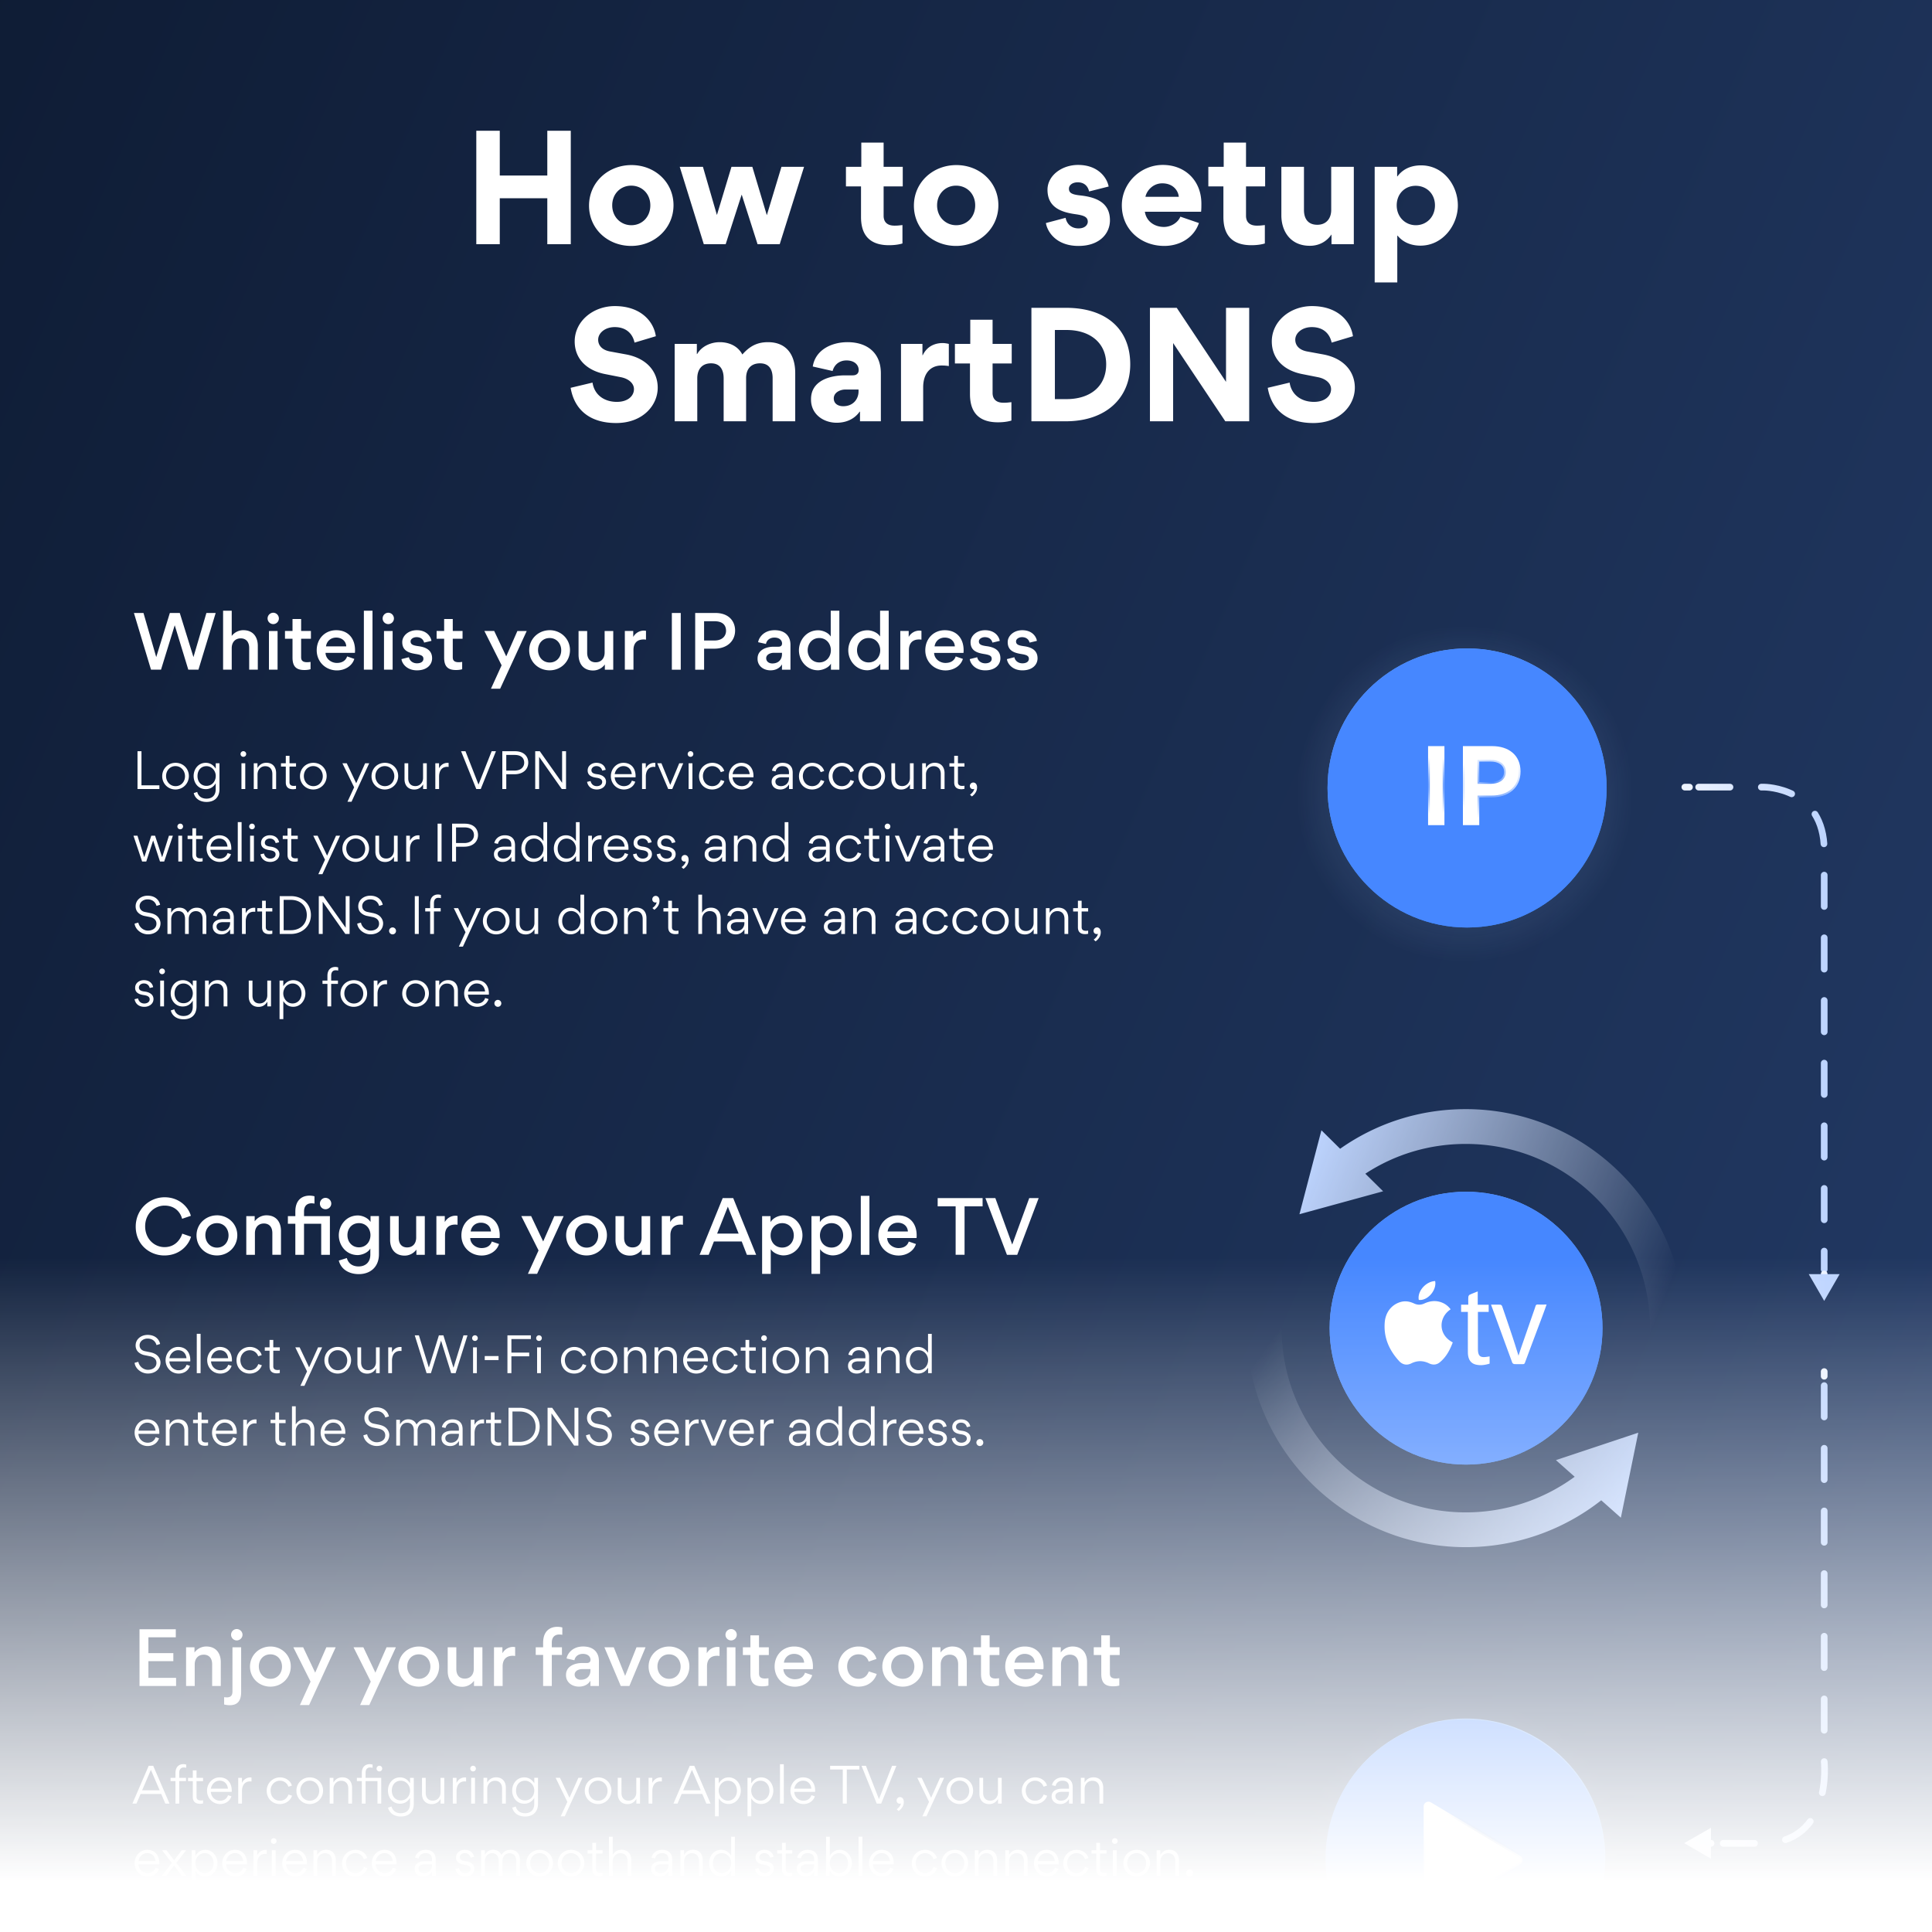
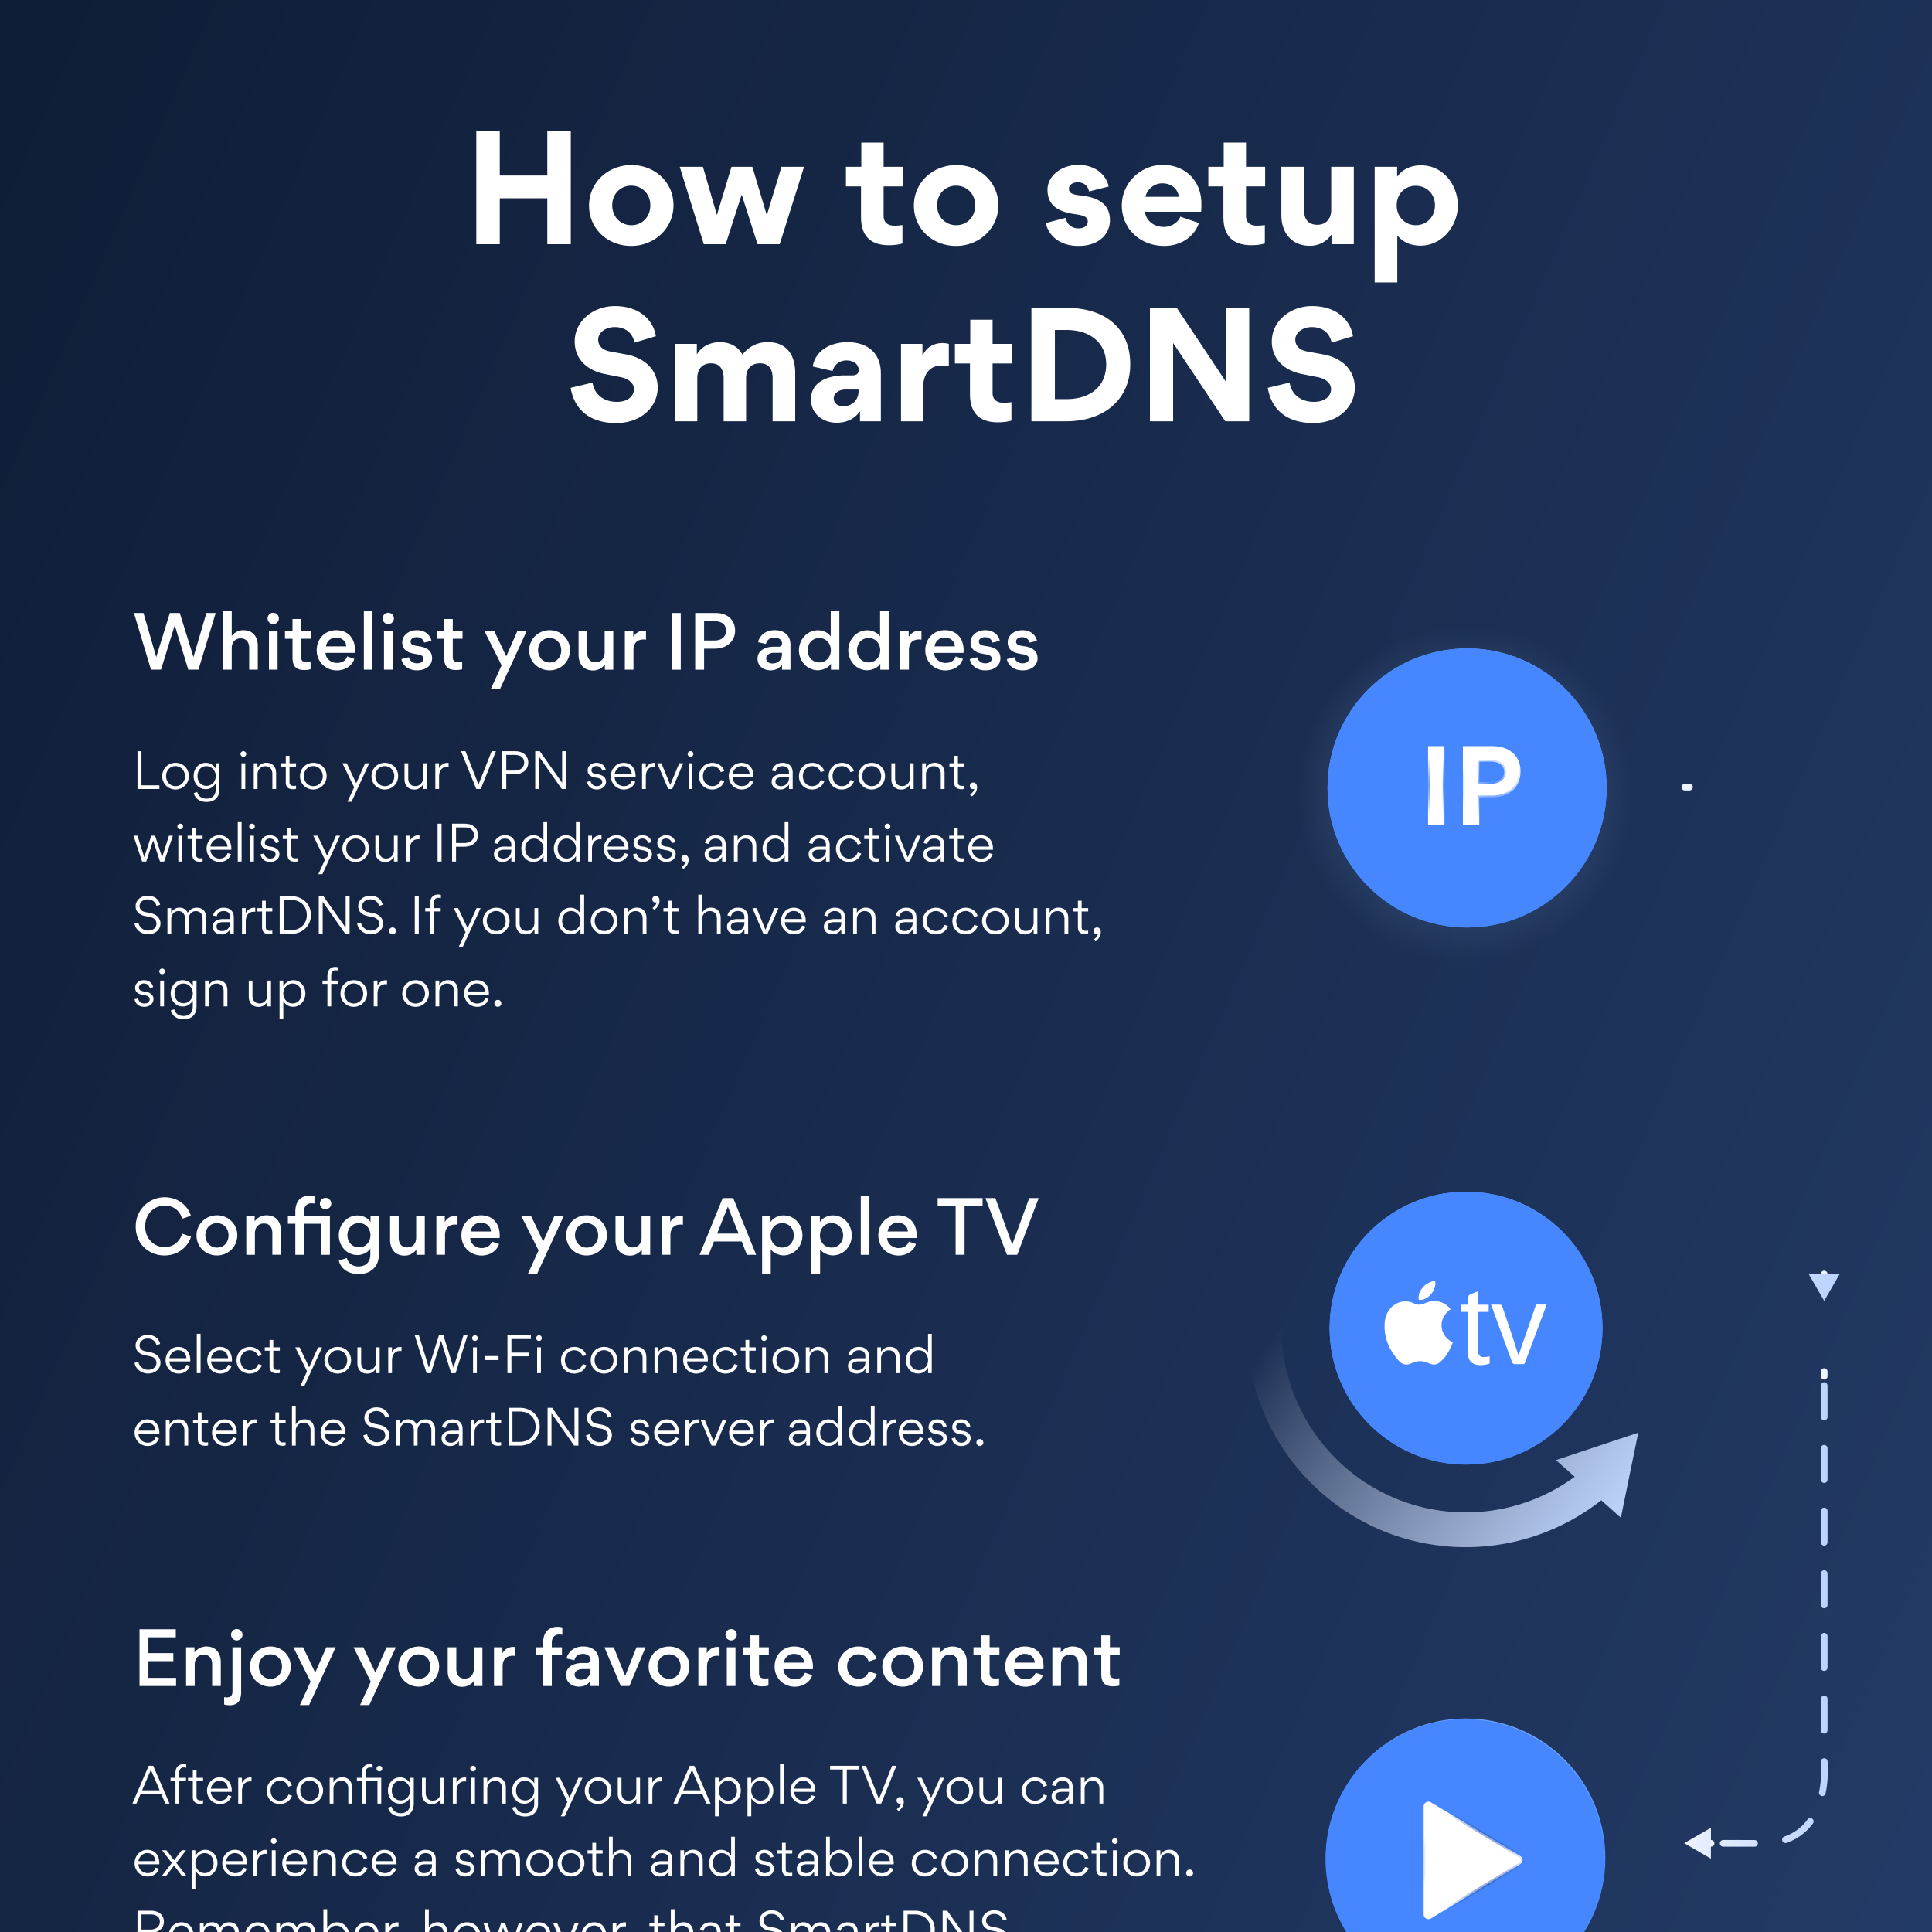
<svg xmlns="http://www.w3.org/2000/svg" width="555" height="555" fill="none" viewBox="0 0 555 555">
  <rect x="0" y="0" width="555" height="555" fill="#333333" stroke="none" />
  <g clip-path="url(#a)">
    <path fill="url(#b)" d="M555 0H0v708.948h555V0Z" />
    <path fill="#fff" d="m38.67 391.492 1.068-.291c.236 1.263 1.429 2.303 2.76 2.303 1.236 0 2.443-.638 2.443-1.984s-1.152-1.776-1.943-1.929l-1.443-.291c-.485-.083-1.262-.361-1.831-.916-.458-.43-.763-1.04-.763-1.873 0-1.859 1.637-3.038 3.44-3.038 2.346 0 3.372 1.443 3.594 2.608l-1.04.319c-.194-.763-.888-1.873-2.58-1.873-1.166 0-2.276.763-2.276 1.929 0 .791.485 1.498 1.581 1.706l1.388.278c.75.152 1.498.388 2.109.943.735.694.93 1.54.93 1.998 0 1.957-1.568 3.192-3.608 3.192s-3.677-1.541-3.83-3.081Zm9.99-.402c.083 1.443 1.207 2.539 2.65 2.539 1.096 0 1.942-.541 2.29-1.582l.97.306c-.444 1.429-1.776 2.233-3.246 2.233-2.151 0-3.76-1.706-3.76-3.843 0-2.012 1.526-3.816 3.607-3.816 2.29 0 3.496 1.638 3.496 3.802 0 .125 0 .25-.013.361H48.66Zm4.911-.916c-.138-1.346-.985-2.303-2.4-2.303-1.29 0-2.317 1.068-2.498 2.303h4.898Zm4.052-7.021v11.308h-1.097v-11.308h1.096Zm2.997 7.937c.083 1.443 1.206 2.539 2.65 2.539 1.096 0 1.942-.541 2.289-1.582l.971.306c-.444 1.429-1.776 2.233-3.247 2.233-2.15 0-3.76-1.706-3.76-3.843 0-2.012 1.526-3.816 3.608-3.816 2.29 0 3.496 1.638 3.496 3.802 0 .125 0 .25-.014.361H60.62Zm4.911-.916c-.139-1.346-.985-2.303-2.4-2.303-1.29 0-2.317 1.068-2.498 2.303h4.898Zm6.203 3.455c1.637 0 2.261-1.221 2.47-1.776l1.012.333c-.333 1.11-1.554 2.4-3.496 2.4-2.137 0-3.774-1.581-3.774-3.801s1.734-3.858 3.83-3.858c1.72 0 3.093 1.11 3.399 2.359l-1 .319a2.526 2.526 0 0 0-2.441-1.72c-1.54 0-2.678 1.29-2.678 2.83s.999 2.914 2.678 2.914Zm5.703-1.083v-4.537h-1.374v-.957h1.374v-2.137h1.068v2.137h1.873v.957h-1.873v4.51c0 .666.389 1.04 1.207 1.04.236 0 .5-.014.666-.055v.902c-.222.069-.652.111-.846.111-1.61 0-2.095-.888-2.095-1.971Zm10.765 1.416-3.371-6.91h1.249l2.72 5.73 2.566-5.73h1.165l-5.078 11.058h-1.165l1.914-4.148Zm4.996-3.177c0-2.193 1.65-3.858 3.843-3.858 2.192 0 3.816 1.679 3.816 3.802s-1.68 3.857-3.844 3.857c-2.164 0-3.816-1.692-3.816-3.801Zm6.549 0c0-1.554-1.124-2.914-2.734-2.914-1.61 0-2.706 1.304-2.706 2.858s1.11 2.9 2.734 2.9c1.623 0 2.706-1.304 2.706-2.844Zm3.996.582c0 1.318.68 2.248 2.054 2.248 1.29 0 2.206-1.013 2.206-2.331v-4.232h1.068v7.409h-1.054v-1.36c-.583 1.013-1.457 1.499-2.539 1.499-1.818 0-2.803-1.235-2.803-2.969v-4.579h1.068v4.315Zm8.853-2.844c.555-1.152 1.54-1.582 2.387-1.582.069 0 .277 0 .36.014v1.152a4.131 4.131 0 0 0-.416-.028c-1.748 0-2.317 1.443-2.317 2.761v3.622h-1.082v-7.41h1.068v1.471Zm6.548-4.926h1.193l2.845 9.213h.027l2.873-9.213h1.29l2.886 9.269h.028l2.858-9.269h1.152l-3.414 10.864h-1.276l-2.9-9.324-2.914 9.324h-1.249l-3.399-10.864Zm17.289-.014c.458 0 .819.361.819.819a.8.8 0 0 1-.819.805.797.797 0 0 1-.805-.805c0-.444.361-.819.805-.819Zm.555 3.469v7.409h-1.096v-7.409h1.096Zm6.229 2.498v1.151h-3.968v-1.151h3.968Zm8.811-.986v1.055h-5.119v4.842h-1.138v-10.864h6.729v1.068h-5.591v3.899h5.119Zm2.804-4.981c.457 0 .818.361.818.819a.8.8 0 0 1-.818.805.797.797 0 0 1-.805-.805c0-.444.361-.819.805-.819Zm.555 3.469v7.409h-1.097v-7.409h1.097Zm9.559 6.577c1.637 0 2.261-1.221 2.469-1.776l1.013.333c-.333 1.11-1.554 2.4-3.496 2.4-2.137 0-3.774-1.581-3.774-3.801s1.734-3.858 3.829-3.858c1.721 0 3.094 1.11 3.4 2.359l-.999.319a2.527 2.527 0 0 0-2.442-1.72c-1.541 0-2.678 1.29-2.678 2.83s.999 2.914 2.678 2.914Zm4.744-2.844c0-2.193 1.652-3.858 3.844-3.858s3.815 1.679 3.815 3.802-1.678 3.857-3.843 3.857c-2.164 0-3.816-1.692-3.816-3.801Zm6.549 0c0-1.554-1.123-2.914-2.733-2.914-1.609 0-2.706 1.304-2.706 2.858s1.11 2.9 2.734 2.9c1.623 0 2.705-1.304 2.705-2.844Zm8.354-.639c0-1.318-.68-2.248-2.053-2.248-1.291 0-2.207 1.027-2.207 2.345v4.218h-1.082v-7.409h1.069v1.36c.582-.999 1.456-1.499 2.553-1.499 1.817 0 2.802 1.235 2.802 2.969v4.579h-1.082v-4.315Zm8.769 0c0-1.318-.679-2.248-2.053-2.248-1.29 0-2.206 1.027-2.206 2.345v4.218h-1.082v-7.409h1.068v1.36c.583-.999 1.457-1.499 2.553-1.499 1.818 0 2.803 1.235 2.803 2.969v4.579h-1.083v-4.315Zm3.982.944c.083 1.443 1.207 2.539 2.65 2.539 1.096 0 1.943-.541 2.29-1.582l.971.306c-.444 1.429-1.776 2.233-3.247 2.233-2.15 0-3.76-1.706-3.76-3.843 0-2.012 1.526-3.816 3.608-3.816 2.289 0 3.496 1.638 3.496 3.802 0 .125 0 .25-.014.361h-5.994Zm4.912-.916c-.139-1.346-.985-2.303-2.4-2.303-1.291 0-2.318 1.068-2.498 2.303h4.898Zm6.203 3.455c1.637 0 2.261-1.221 2.469-1.776l1.013.333c-.333 1.11-1.554 2.4-3.496 2.4-2.137 0-3.774-1.581-3.774-3.801s1.734-3.858 3.829-3.858c1.721 0 3.094 1.11 3.4 2.359l-.999.319a2.527 2.527 0 0 0-2.442-1.72c-1.541 0-2.678 1.29-2.678 2.83s.999 2.914 2.678 2.914Zm5.701-1.083v-4.537h-1.374v-.957h1.374v-2.137h1.068v2.137h1.873v.957h-1.873v4.51c0 .666.389 1.04 1.207 1.04.236 0 .5-.014.666-.055v.902c-.222.069-.652.111-.846.111-1.61 0-2.095-.888-2.095-1.971Zm5.315-8.963c.458 0 .819.361.819.819a.8.8 0 0 1-.819.805.797.797 0 0 1-.805-.805c0-.444.361-.819.805-.819Zm.555 3.469v7.409h-1.096v-7.409h1.096Zm1.9 3.733c0-2.193 1.651-3.858 3.843-3.858s3.816 1.679 3.816 3.802-1.679 3.857-3.844 3.857c-2.164 0-3.815-1.692-3.815-3.801Zm6.549 0c0-1.554-1.124-2.914-2.734-2.914-1.609 0-2.705 1.304-2.705 2.858s1.11 2.9 2.733 2.9 2.706-1.304 2.706-2.844Zm8.353-.639c0-1.318-.68-2.248-2.053-2.248-1.291 0-2.206 1.027-2.206 2.345v4.218h-1.083v-7.409h1.069v1.36c.583-.999 1.457-1.499 2.553-1.499 1.817 0 2.803 1.235 2.803 2.969v4.579h-1.083v-4.315Zm11.765-.457c0-1.194-.652-1.804-1.887-1.804-1.235 0-1.817.805-1.942 1.512l-1.041-.222c.056-.624.888-2.248 3.011-2.248 1.568 0 2.345.708 2.706 1.527.166.402.222.985.222 1.221v4.787h-1.055v-1.305h-.014c-.582.916-1.387 1.429-2.497 1.429-1.499 0-2.484-.929-2.484-2.178v-.083c0-1.61 1.61-2.137 2.928-2.137h2.053v-.499Zm-2.067 1.387c-.791 0-1.832.25-1.832 1.249 0 .832.708 1.304 1.596 1.304 1.318 0 2.303-.93 2.303-2.289v-.264h-2.067Zm10.824-.93c0-1.318-.68-2.248-2.053-2.248-1.291 0-2.207 1.027-2.207 2.345v4.218h-1.082v-7.409h1.069v1.36c.582-.999 1.456-1.499 2.553-1.499 1.817 0 2.802 1.235 2.802 2.969v4.579h-1.082v-4.315Zm6.369-3.219c1.429 0 2.275.805 2.872 1.679v-5.439h1.068v11.295h-1.054v-1.582c-.569.943-1.457 1.693-2.886 1.693-2.123 0-3.469-1.804-3.469-3.83s1.374-3.816 3.469-3.816Zm2.886 3.802c0-1.47-1.124-2.844-2.664-2.844-1.624 0-2.595 1.29-2.595 2.886 0 1.595.971 2.844 2.595 2.844 1.623 0 2.664-1.36 2.664-2.886ZM39.766 411.902c.083 1.443 1.207 2.54 2.65 2.54 1.096 0 1.942-.542 2.29-1.582l.97.305c-.444 1.429-1.776 2.234-3.246 2.234-2.151 0-3.76-1.707-3.76-3.843 0-2.012 1.526-3.816 3.607-3.816 2.29 0 3.496 1.637 3.496 3.802 0 .125 0 .249-.013.36h-5.994Zm4.911-.915c-.138-1.346-.985-2.304-2.4-2.304-1.29 0-2.317 1.069-2.498 2.304h4.898Zm8.297-.029c0-1.318-.68-2.247-2.054-2.247-1.29 0-2.206 1.026-2.206 2.345v4.218h-1.082v-7.41H48.7v1.36c.583-.999 1.457-1.498 2.553-1.498 1.818 0 2.803 1.234 2.803 2.969v4.579h-1.082v-4.316Zm3.858 2.401v-4.537H55.46v-.958h1.373v-2.136h1.069v2.136h1.873v.958H57.9v4.509c0 .666.388 1.041 1.207 1.041.236 0 .5-.014.666-.056v.902c-.222.07-.653.111-.847.111-1.61 0-2.095-.888-2.095-1.97Zm5.175-1.457c.083 1.443 1.207 2.54 2.65 2.54 1.096 0 1.943-.542 2.29-1.582l.97.305c-.443 1.429-1.775 2.234-3.246 2.234-2.15 0-3.76-1.707-3.76-3.843 0-2.012 1.526-3.816 3.607-3.816 2.29 0 3.497 1.637 3.497 3.802 0 .125 0 .249-.014.36h-5.994Zm4.912-.915c-.139-1.346-.985-2.304-2.4-2.304-1.291 0-2.318 1.069-2.498 2.304h4.898Zm4.023-1.651c.555-1.152 1.54-1.582 2.386-1.582.07 0 .278 0 .361.014v1.151a4.155 4.155 0 0 0-.416-.027c-1.748 0-2.317 1.443-2.317 2.761v3.621h-1.082v-7.409h1.068v1.471Zm8.158 4.023v-4.537h-1.373v-.958h1.374v-2.136h1.068v2.136h1.873v.958H80.17v4.509c0 .666.389 1.041 1.207 1.041.236 0 .5-.014.666-.056v.902c-.222.07-.652.111-.846.111-1.61 0-2.095-.888-2.095-1.97Zm10.115-2.4c0-1.318-.68-2.248-2.053-2.248-1.29 0-2.206 1.027-2.206 2.345v4.218h-1.082V403.98h1.082v5.217c.582-.971 1.443-1.471 2.539-1.471 1.817 0 2.803 1.235 2.803 2.969v4.579h-1.083v-4.315Zm3.984.943c.083 1.443 1.207 2.54 2.65 2.54 1.096 0 1.942-.542 2.29-1.582l.97.305c-.443 1.429-1.775 2.234-3.246 2.234-2.15 0-3.76-1.707-3.76-3.843 0-2.012 1.526-3.816 3.607-3.816 2.29 0 3.497 1.637 3.497 3.802 0 .125 0 .249-.014.36h-5.994Zm4.912-.915c-.14-1.346-.986-2.304-2.4-2.304-1.291 0-2.318 1.069-2.498 2.304h4.898Zm6.284 1.318 1.068-.292c.236 1.263 1.43 2.304 2.762 2.304 1.234 0 2.442-.639 2.442-1.984 0-1.346-1.152-1.776-1.943-1.929l-1.443-.291c-.486-.084-1.263-.361-1.831-.916-.458-.43-.764-1.041-.764-1.873 0-1.86 1.638-3.039 3.441-3.039 2.345 0 3.372 1.443 3.594 2.609l-1.041.319c-.194-.763-.888-1.873-2.58-1.873-1.166 0-2.276.763-2.276 1.928 0 .791.486 1.499 1.582 1.707l1.387.277c.75.153 1.499.389 2.109.944.736.694.93 1.54.93 1.998 0 1.956-1.568 3.191-3.607 3.191-2.04 0-3.677-1.54-3.83-3.08Zm14.487-1.374c0-1.221-.583-2.22-1.915-2.22s-2.054 1.137-2.054 2.345v4.218h-1.082v-7.41h1.068v1.291c.597-.902 1.277-1.429 2.387-1.429s1.929.513 2.373 1.484c.624-.957 1.443-1.471 2.608-1.471 1.79 0 2.733 1.235 2.733 2.956v4.579h-1.082v-4.316c0-1.234-.555-2.233-1.915-2.233-1.359 0-2.053 1.054-2.053 2.289v4.26h-1.068v-4.343Zm12.943-.43c0-1.193-.652-1.804-1.887-1.804-1.235 0-1.817.805-1.942 1.513l-1.041-.222c.056-.625.888-2.248 3.011-2.248 1.568 0 2.345.708 2.706 1.526.166.403.222.985.222 1.221v4.787h-1.055v-1.304h-.014c-.582.916-1.387 1.429-2.497 1.429-1.499 0-2.484-.93-2.484-2.178v-.084c0-1.609 1.61-2.136 2.928-2.136h2.053v-.5Zm-2.067 1.388c-.791 0-1.832.249-1.832 1.248 0 .833.708 1.305 1.596 1.305 1.318 0 2.303-.93 2.303-2.29v-.263h-2.067Zm6.55-2.553c.555-1.152 1.54-1.582 2.387-1.582.069 0 .277 0 .36.014v1.151a4.13 4.13 0 0 0-.416-.027c-1.748 0-2.317 1.443-2.317 2.761v3.621h-1.082v-7.409h1.068v1.471Zm4.703 4.023v-4.537h-1.374v-.958h1.374v-2.136h1.068v2.136h1.873v.958h-1.873v4.509c0 .666.389 1.041 1.207 1.041.236 0 .5-.014.666-.056v.902c-.222.07-.652.111-.846.111-1.61 0-2.095-.888-2.095-1.97Zm8.298-8.949c3.385 0 5.73 2.344 5.73 5.411 0 3.233-2.553 5.453-5.73 5.453h-3.233V404.41h3.233Zm-.042 9.795c2.747 0 4.593-1.817 4.593-4.356 0-2.54-1.776-4.371-4.607-4.371h-2.039v8.727h2.053Zm16.886-9.795v10.864h-1.221l-6.508-9.255v9.255H157.3V404.41h1.318l6.411 9.074v-9.074h1.124Zm2.191 7.895 1.069-.292c.236 1.263 1.429 2.304 2.761 2.304 1.235 0 2.442-.639 2.442-1.984 0-1.346-1.152-1.776-1.943-1.929l-1.443-.291c-.485-.084-1.262-.361-1.831-.916-.458-.43-.763-1.041-.763-1.873 0-1.86 1.637-3.039 3.441-3.039 2.345 0 3.371 1.443 3.593 2.609l-1.04.319c-.194-.763-.888-1.873-2.581-1.873-1.165 0-2.275.763-2.275 1.928 0 .791.485 1.499 1.581 1.707l1.388.277c.749.153 1.498.389 2.109.944.735.694.929 1.54.929 1.998 0 1.956-1.567 3.191-3.607 3.191s-3.677-1.54-3.83-3.08Zm15.569 3.094c-2.012 0-2.678-1.36-2.817-2.192l.999-.236c.153.666.652 1.471 1.804 1.471.804 0 1.54-.431 1.54-1.208 0-.901-.971-1.11-1.735-1.221-1.234-.18-2.442-.624-2.442-2.067s1.263-2.206 2.484-2.206c1.956 0 2.581 1.304 2.692 2.012l-.985.236c-.125-.5-.528-1.305-1.707-1.305-.805 0-1.401.542-1.401 1.18 0 .929.999 1.068 1.762 1.165 1.207.153 2.428.791 2.428 2.137s-1.193 2.234-2.622 2.234Zm5.106-3.497c.083 1.443 1.207 2.54 2.65 2.54 1.096 0 1.943-.542 2.29-1.582l.971.305c-.444 1.429-1.776 2.234-3.247 2.234-2.15 0-3.76-1.707-3.76-3.843 0-2.012 1.526-3.816 3.608-3.816 2.289 0 3.496 1.637 3.496 3.802 0 .125 0 .249-.014.36h-5.994Zm4.912-.915c-.139-1.346-.985-2.304-2.4-2.304-1.291 0-2.318 1.069-2.498 2.304h4.898Zm4.023-1.651c.555-1.152 1.54-1.582 2.387-1.582.069 0 .277 0 .36.014v1.151a4.13 4.13 0 0 0-.416-.027c-1.748 0-2.317 1.443-2.317 2.761v3.621h-1.082v-7.409h1.068v1.471Zm3.302-1.472h1.193l2.539 6.216 2.581-6.216h1.152l-3.164 7.41h-1.152l-3.149-7.41Zm9.297 4.038c.083 1.443 1.207 2.54 2.65 2.54 1.096 0 1.942-.542 2.289-1.582l.971.305c-.444 1.429-1.776 2.234-3.246 2.234-2.151 0-3.76-1.707-3.76-3.843 0-2.012 1.526-3.816 3.607-3.816 2.289 0 3.497 1.637 3.497 3.802 0 .125 0 .249-.014.36h-5.994Zm4.911-.915c-.138-1.346-.985-2.304-2.4-2.304-1.29 0-2.317 1.069-2.497 2.304h4.897Zm4.024-1.651c.555-1.152 1.54-1.582 2.386-1.582.07 0 .278 0 .361.014v1.151a4.15 4.15 0 0 0-.416-.027c-1.748 0-2.317 1.443-2.317 2.761v3.621h-1.083v-7.409h1.069v1.471Zm12.127 1.165c0-1.193-.652-1.804-1.887-1.804-1.234 0-1.817.805-1.942 1.513l-1.041-.222c.056-.625.888-2.248 3.011-2.248 1.568 0 2.345.708 2.706 1.526.166.403.222.985.222 1.221v4.787h-1.055v-1.304h-.014c-.582.916-1.387 1.429-2.497 1.429-1.499 0-2.484-.93-2.484-2.178v-.084c0-1.609 1.61-2.136 2.928-2.136h2.053v-.5Zm-2.067 1.388c-.791 0-1.831.249-1.831 1.248 0 .833.707 1.305 1.595 1.305 1.318 0 2.303-.93 2.303-2.29v-.263h-2.067Zm8.423-4.149c1.429 0 2.275.805 2.872 1.679v-5.439h1.068v11.294h-1.054v-1.582c-.569.944-1.457 1.693-2.886 1.693-2.123 0-3.469-1.804-3.469-3.829 0-2.026 1.374-3.816 3.469-3.816Zm2.886 3.802c0-1.471-1.124-2.845-2.664-2.845-1.624 0-2.595 1.291-2.595 2.886 0 1.596.971 2.845 2.595 2.845 1.623 0 2.664-1.36 2.664-2.886Zm6.451-3.802c1.429 0 2.275.805 2.872 1.679v-5.439h1.068v11.294h-1.054v-1.582c-.569.944-1.457 1.693-2.886 1.693-2.123 0-3.469-1.804-3.469-3.829 0-2.026 1.373-3.816 3.469-3.816Zm2.886 3.802c0-1.471-1.124-2.845-2.664-2.845-1.624 0-2.595 1.291-2.595 2.886 0 1.596.971 2.845 2.595 2.845 1.623 0 2.664-1.36 2.664-2.886Zm4.579-2.206c.555-1.152 1.54-1.582 2.387-1.582.069 0 .277 0 .36.014v1.151a4.13 4.13 0 0 0-.416-.027c-1.748 0-2.317 1.443-2.317 2.761v3.621h-1.082v-7.409h1.068v1.471Zm4.496 2.566c.083 1.443 1.207 2.54 2.65 2.54 1.096 0 1.942-.542 2.289-1.582l.971.305c-.444 1.429-1.776 2.234-3.246 2.234-2.151 0-3.76-1.707-3.76-3.843 0-2.012 1.526-3.816 3.607-3.816 2.289 0 3.497 1.637 3.497 3.802 0 .125 0 .249-.014.36h-5.994Zm4.911-.915c-.138-1.346-.985-2.304-2.4-2.304-1.29 0-2.317 1.069-2.497 2.304h4.897Zm5.217 4.412c-2.011 0-2.677-1.36-2.816-2.192l.999-.236c.152.666.652 1.471 1.804 1.471.804 0 1.54-.431 1.54-1.208 0-.901-.972-1.11-1.735-1.221-1.235-.18-2.442-.624-2.442-2.067s1.263-2.206 2.484-2.206c1.956 0 2.581 1.304 2.692 2.012l-.985.236c-.125-.5-.528-1.305-1.707-1.305-.805 0-1.401.542-1.401 1.18 0 .929.999 1.068 1.762 1.165 1.207.153 2.428.791 2.428 2.137s-1.193 2.234-2.623 2.234Zm6.813 0c-2.012 0-2.678-1.36-2.816-2.192l.999-.236c.152.666.652 1.471 1.803 1.471.805 0 1.54-.431 1.54-1.208 0-.901-.971-1.11-1.734-1.221-1.235-.18-2.442-.624-2.442-2.067s1.263-2.206 2.484-2.206c1.956 0 2.58 1.304 2.691 2.012l-.985.236c-.125-.5-.527-1.305-1.706-1.305-.805 0-1.402.542-1.402 1.18 0 .929.999 1.068 1.762 1.165 1.208.153 2.429.791 2.429 2.137s-1.194 2.234-2.623 2.234Zm5.272-1.998c.541 0 .985.444.985.999a.992.992 0 0 1-.985.999c-.541 0-.999-.444-.999-.999 0-.555.444-.999.999-.999ZM38.989 352.365c0-4.912 3.871-8.427 8.302-8.427 4.43 0 6.97 3.103 7.534 5.328l-2.516.851c-.231-.999-1.373-3.788-5.055-3.788-2.854 0-5.555 2.313-5.555 5.953 0 3.639 2.664 5.975 5.555 5.975 3.372 0 4.745-2.664 5.097-3.871l2.516.874c-.518 1.998-2.89 5.393-7.678 5.393-4.102 0-8.2-3.02-8.2-8.284v-.004Zm23.352-3.247c3.182 0 5.828 2.456 5.828 5.726s-2.58 5.804-5.846 5.804c-3.265 0-5.87-2.479-5.87-5.763 0-3.283 2.665-5.762 5.888-5.762v-.005Zm0 9.282c2.021 0 3.312-1.6 3.312-3.515 0-1.914-1.309-3.515-3.33-3.515-2.02 0-3.33 1.564-3.33 3.474 0 1.91 1.332 3.556 3.348 3.556Zm13.446-6.928c-1.564 0-2.558 1.124-2.558 2.812v6.179H70.75v-11.114h2.414v1.499a4.183 4.183 0 0 1 3.39-1.73c2.83 0 4.163 1.98 4.163 4.496v6.845h-2.48v-6.221c0-1.582-.748-2.77-2.455-2.77l.005.004Zm11.553 8.991h-2.498v-8.926H82.7v-2.183h2.142v-1.29c0-3.349 1.915-4.598 4.098-4.598.518 0 1.166.107 1.397.19v2.1a4.62 4.62 0 0 0-.898-.083c-.665 0-2.1.268-2.1 2.349v1.332h7.428v11.114H92.27v-8.926h-4.935v8.926l.004-.005Zm6.16-16.358c.916 0 1.665.749 1.665 1.641 0 .893-.749 1.624-1.665 1.624-.915 0-1.6-.731-1.6-1.624 0-.892.726-1.641 1.6-1.641Zm3.829 10.757c0-2.706 1.998-5.703 5.494-5.703.958 0 2.724.477 3.622 1.873v-1.688h2.414v10.966c0 3.52-2.331 5.703-5.804 5.703-2.35 0-4.995-1.041-5.726-3.894l2.312-.727c.458 1.707 1.813 2.415 3.372 2.415 1.831 0 3.372-1.059 3.372-3.39v-1.749c-.893 1.439-2.748 1.873-3.64 1.873-3.205 0-5.412-2.682-5.412-5.679h-.004Zm5.786-3.497c-2.021 0-3.307 1.541-3.307 3.455 0 1.915 1.309 3.497 3.307 3.497s3.307-1.582 3.307-3.497c0-1.914-1.309-3.455-3.307-3.455Zm13.879 6.975c1.564 0 2.563-1.123 2.563-2.812v-6.179h2.474v11.114h-2.414v-1.498a4.165 4.165 0 0 1-3.39 1.73c-2.789 0-4.163-1.98-4.163-4.515v-6.826h2.475v6.225c0 1.582.749 2.766 2.455 2.766v-.005Zm13.737-6.558c-1.892 0-2.891 1.124-2.891 3.038v5.638h-2.479v-11.114h2.414v1.707c.689-1.207 1.892-1.813 3.062-1.813.083 0 .416.018.601.06v2.539a6.372 6.372 0 0 0-.707-.065v.01Zm4.351 3.852c.042 1.707 1.624 2.891 3.247 2.891 1.351 0 2.498-.518 2.955-1.873l2.063.707c-.624 2.082-2.766 3.312-4.972 3.312-3.288 0-5.827-2.479-5.827-5.786 0-3.307 2.372-5.763 5.596-5.763 3.455 0 5.411 2.391 5.411 5.744 0 .25 0 .5-.041.773h-8.427l-.005-.005Zm.125-1.873h5.828c-.084-1.582-1.351-2.52-2.891-2.52s-2.706.998-2.932 2.52h-.005Zm17.377-4.412 3.455 7.285 3.205-7.285h2.682l-7.635 16.586h-2.641l3.061-6.725-4.953-9.865h2.831l-.005.004Zm15.943-.231c3.182 0 5.827 2.456 5.827 5.726s-2.58 5.804-5.846 5.804c-3.265 0-5.869-2.479-5.869-5.763 0-3.283 2.664-5.762 5.888-5.762v-.005Zm0 9.282c2.021 0 3.311-1.6 3.311-3.515 0-1.914-1.309-3.515-3.33-3.515s-3.33 1.564-3.33 3.474c0 1.91 1.332 3.556 3.349 3.556Zm13.217-.06c1.564 0 2.563-1.123 2.563-2.812v-6.179h2.474v11.114h-2.414v-1.498a4.165 4.165 0 0 1-3.39 1.73c-2.789 0-4.163-1.98-4.163-4.515v-6.826h2.475v6.225c0 1.582.749 2.766 2.455 2.766v-.005Zm13.737-6.558c-1.892 0-2.891 1.124-2.891 3.038v5.638h-2.479v-11.114h2.414v1.707c.689-1.207 1.892-1.813 3.062-1.813.083 0 .416.018.601.06v2.539a6.372 6.372 0 0 0-.707-.065v.01Zm5.494 8.681 6.637-16.294h3.015l6.595 16.294h-2.664l-1.48-3.829h-7.992l-1.498 3.829h-2.622.009Zm8.117-13.838-3.081 7.742h6.179l-3.103-7.742h.005Zm15.919 14.005c-.851 0-2.724-.44-3.598-1.79v7.095h-2.479v-16.586h2.414v1.73c.939-1.522 2.748-1.938 3.723-1.938 3.414 0 5.453 2.937 5.453 5.726 0 3.015-2.229 5.763-5.513 5.763Zm-.31-2.248c1.998 0 3.33-1.582 3.33-3.497 0-1.914-1.308-3.515-3.33-3.515-2.021 0-3.33 1.601-3.33 3.515 0 1.915 1.309 3.497 3.33 3.497Zm14.485 2.248c-.851 0-2.724-.44-3.598-1.79v7.095h-2.479v-16.586h2.414v1.73c.939-1.522 2.748-1.938 3.724-1.938 3.413 0 5.452 2.937 5.452 5.726 0 3.015-2.229 5.763-5.513 5.763Zm-.309-2.248c1.998 0 3.33-1.582 3.33-3.497 0-1.914-1.309-3.515-3.33-3.515-2.022 0-3.33 1.601-3.33 3.515 0 1.915 1.308 3.497 3.33 3.497Zm8.403 2.081v-16.941h2.479v16.941h-2.479Zm7.577-4.829c.042 1.707 1.624 2.891 3.247 2.891 1.351 0 2.498-.518 2.956-1.873l2.062.707c-.625 2.082-2.766 3.312-4.972 3.312-3.288 0-5.827-2.479-5.827-5.786 0-3.307 2.372-5.763 5.596-5.763 3.455 0 5.411 2.391 5.411 5.744 0 .25 0 .5-.041.773h-8.427l-.005-.005Zm.125-1.873h5.827c-.083-1.582-1.35-2.52-2.89-2.52s-2.705.998-2.932 2.52h-.005Zm14.383-7.224v-2.372h12.904v2.372h-5.18v13.922h-2.563v-13.922h-5.161Zm21.415 10.971 4.892-13.339h2.707l-6.161 16.294h-2.956l-6.183-16.294h2.853l4.848 13.339ZM40.39 515.345l-1.193 2.775h-1.166l4.69-10.864h1.29l4.69 10.864h-1.207l-1.18-2.775H40.39Zm.43-1.04h5.05l-2.524-5.87-2.526 5.87Zm10.67-4.995v1.401h1.943v.944H51.49v6.465h-1.082v-6.465h-1.415v-.944h1.415v-1.374c0-1.72.957-2.553 2.275-2.553.195 0 .528.042.82.139v.916c-.292-.097-.611-.097-.778-.097-.541 0-1.235.305-1.235 1.568Zm3.899 6.895v-4.537h-1.374v-.957h1.373v-2.137h1.069v2.137h1.873v.957h-1.873v4.51c0 .666.388 1.04 1.207 1.04.236 0 .5-.014.666-.055v.902c-.222.069-.652.111-.846.111-1.61 0-2.096-.888-2.096-1.971Zm5.176-1.456c.084 1.443 1.208 2.539 2.65 2.539 1.097 0 1.943-.541 2.29-1.582l.971.305c-.444 1.429-1.776 2.234-3.247 2.234-2.15 0-3.76-1.707-3.76-3.843 0-2.012 1.526-3.816 3.608-3.816 2.29 0 3.496 1.637 3.496 3.802 0 .125 0 .25-.014.361h-5.994Zm4.912-.916c-.139-1.346-.985-2.303-2.4-2.303-1.29 0-2.317 1.068-2.498 2.303h4.898Zm4.023-1.651c.555-1.152 1.54-1.582 2.387-1.582.07 0 .277 0 .36.014v1.151c-.138-.013-.277-.027-.416-.027-1.748 0-2.317 1.443-2.317 2.761v3.621h-1.082v-7.409H69.5v1.471Zm10.906 5.106c1.637 0 2.261-1.221 2.47-1.776l1.012.333c-.333 1.11-1.554 2.4-3.496 2.4-2.137 0-3.774-1.582-3.774-3.802 0-2.22 1.734-3.857 3.83-3.857 1.72 0 3.093 1.11 3.399 2.359l-1 .319a2.527 2.527 0 0 0-2.441-1.721c-1.54 0-2.678 1.291-2.678 2.831s.999 2.914 2.678 2.914Zm4.744-2.845c0-2.192 1.651-3.857 3.844-3.857 2.192 0 3.815 1.679 3.815 3.802s-1.678 3.857-3.843 3.857c-2.164 0-3.816-1.693-3.816-3.802Zm6.55 0c0-1.554-1.124-2.913-2.734-2.913-1.61 0-2.706 1.304-2.706 2.858s1.11 2.9 2.734 2.9c1.623 0 2.705-1.305 2.705-2.845Zm8.353-.638c0-1.318-.68-2.248-2.053-2.248-1.29 0-2.207 1.027-2.207 2.345v4.218h-1.082v-7.409h1.069v1.36c.582-.999 1.456-1.499 2.553-1.499 1.817 0 2.802 1.235 2.802 2.969v4.579h-1.082v-4.315Zm2.47-3.094h1.415v-1.374c0-1.72.958-2.553 2.276-2.553.194 0 .527.042.819.139v.916c-.292-.097-.611-.097-.777-.097-.542 0-1.235.305-1.235 1.568v1.401h4.495v7.409h-1.082v-6.465h-3.413v6.465h-1.083v-6.465h-1.415v-.944Zm6.452-3.469c.458 0 .819.361.819.819a.8.8 0 0 1-.819.805.797.797 0 0 1-.805-.805c0-.444.361-.819.805-.819Zm8.81 9.227c-.569.944-1.471 1.679-2.872 1.679-2.123 0-3.469-1.748-3.469-3.774s1.374-3.788 3.469-3.788c1.443 0 2.303.805 2.886 1.679v-1.554h1.068v7.437c0 2.386-1.47 3.677-3.718 3.677-1.915 0-3.288-.971-3.677-2.539l.999-.333c.222.86.944 1.928 2.664 1.928 1.429 0 2.65-.763 2.65-2.691v-1.721Zm.014-2.109c0-1.457-1.124-2.817-2.664-2.817-1.623 0-2.581 1.249-2.581 2.859 0 1.526.958 2.802 2.581 2.802s2.664-1.332 2.664-2.844Zm4.495.666c0 1.318.68 2.248 2.053 2.248 1.291 0 2.206-1.013 2.206-2.331v-4.232h1.069v7.409h-1.055v-1.36c-.583 1.013-1.457 1.499-2.539 1.499-1.818 0-2.803-1.235-2.803-2.969v-4.579h1.069v4.315Zm8.852-2.844c.555-1.152 1.541-1.582 2.387-1.582.069 0 .278 0 .361.014v1.151c-.139-.013-.278-.027-.416-.027-1.749 0-2.318 1.443-2.318 2.761v3.621h-1.082v-7.409h1.068v1.471Zm4.747-4.94c.458 0 .818.361.818.819a.8.8 0 0 1-.818.805.797.797 0 0 1-.805-.805c0-.444.361-.819.805-.819Zm.555 3.469v7.409h-1.096v-7.409h1.096Zm7.783 3.094c0-1.318-.68-2.248-2.053-2.248-1.291 0-2.207 1.027-2.207 2.345v4.218h-1.082v-7.409h1.069v1.36c.582-.999 1.456-1.499 2.553-1.499 1.817 0 2.802 1.235 2.802 2.969v4.579h-1.082v-4.315Zm9.241 2.664c-.569.944-1.471 1.679-2.872 1.679-2.123 0-3.469-1.748-3.469-3.774s1.373-3.788 3.469-3.788c1.443 0 2.303.805 2.886 1.679v-1.554h1.068v7.437c0 2.386-1.471 3.677-3.719 3.677-1.914 0-3.288-.971-3.676-2.539l.999-.333c.222.86.943 1.928 2.664 1.928 1.429 0 2.65-.763 2.65-2.691v-1.721Zm.014-2.109c0-1.457-1.124-2.817-2.664-2.817-1.624 0-2.581 1.249-2.581 2.859 0 1.526.957 2.802 2.581 2.802 1.623 0 2.664-1.332 2.664-2.844Zm9.504 3.261-3.372-6.91h1.249l2.72 5.73 2.567-5.73h1.165l-5.078 11.058h-1.166l1.915-4.148Zm4.995-3.178c0-2.192 1.651-3.857 3.843-3.857 2.193 0 3.816 1.679 3.816 3.802s-1.679 3.857-3.843 3.857c-2.165 0-3.816-1.693-3.816-3.802Zm6.549 0c0-1.554-1.124-2.913-2.733-2.913-1.61 0-2.706 1.304-2.706 2.858s1.11 2.9 2.733 2.9c1.624 0 2.706-1.305 2.706-2.845Zm3.995.583c0 1.318.68 2.248 2.054 2.248 1.29 0 2.206-1.013 2.206-2.331v-4.232h1.068v7.409h-1.054v-1.36c-.583 1.013-1.457 1.499-2.54 1.499-1.817 0-2.802-1.235-2.802-2.969v-4.579h1.068v4.315Zm8.853-2.844c.555-1.152 1.54-1.582 2.386-1.582.07 0 .278 0 .361.014v1.151c-.139-.013-.277-.027-.416-.027-1.748 0-2.317 1.443-2.317 2.761v3.621h-1.083v-7.409h1.069v1.471Zm8.435 3.163-1.193 2.775h-1.165l4.689-10.864h1.291l4.69 10.864h-1.208l-1.179-2.775h-5.925Zm.431-1.04h5.05l-2.525-5.87-2.525 5.87Zm13.084 3.926c-1.374 0-2.262-.694-2.858-1.637v5.175h-1.082v-11.058h1.068v1.609c.597-.929 1.471-1.734 2.872-1.734 2.109 0 3.483 1.887 3.483 3.816 0 1.928-1.374 3.829-3.483 3.829Zm2.373-3.802c0-1.54-.958-2.886-2.595-2.886-1.526 0-2.65 1.36-2.65 2.845 0 1.484 1.082 2.886 2.65 2.886 1.568 0 2.595-1.277 2.595-2.845Zm6.965 3.802c-1.373 0-2.261-.694-2.858-1.637v5.175h-1.082v-11.058h1.068v1.609c.597-.929 1.471-1.734 2.872-1.734 2.109 0 3.483 1.887 3.483 3.816 0 1.928-1.374 3.829-3.483 3.829Zm2.373-3.802c0-1.54-.957-2.886-2.595-2.886-1.526 0-2.65 1.36-2.65 2.845 0 1.484 1.083 2.886 2.65 2.886 1.568 0 2.595-1.277 2.595-2.845Zm4.12-7.617v11.308h-1.096v-11.308h1.096Zm2.997 7.937c.083 1.443 1.207 2.539 2.65 2.539 1.096 0 1.943-.541 2.29-1.582l.971.305c-.444 1.429-1.776 2.234-3.247 2.234-2.151 0-3.76-1.707-3.76-3.843 0-2.012 1.526-3.816 3.607-3.816 2.29 0 3.497 1.637 3.497 3.802 0 .125 0 .25-.014.361h-5.994Zm4.912-.916c-.139-1.346-.985-2.303-2.401-2.303-1.29 0-2.317 1.068-2.497 2.303h4.898Zm9.032 4.287v-9.796h-3.635v-1.068h8.408v1.068h-3.621v9.796h-1.152Zm9.754 0-4.37-10.864h1.262l3.747 9.574 3.774-9.574h1.235l-4.371 10.864h-1.277Zm5.746 1.624c.624-.472 1.11-1.027 1.207-1.665a.905.905 0 0 1-.333.069c-.527 0-.916-.361-.916-.916s.444-.985.971-.985c.639 0 1.096.527 1.096 1.36v.055c0 .972-.513 1.887-1.484 2.581l-.541-.499Zm9.283-2.123-3.372-6.91h1.249l2.719 5.73 2.567-5.73h1.166l-5.079 11.058h-1.165l1.915-4.148Zm4.995-3.178c0-2.192 1.651-3.857 3.843-3.857s3.816 1.679 3.816 3.802-1.679 3.857-3.844 3.857c-2.164 0-3.815-1.693-3.815-3.802Zm6.549 0c0-1.554-1.124-2.913-2.734-2.913-1.609 0-2.705 1.304-2.705 2.858s1.11 2.9 2.733 2.9 2.706-1.305 2.706-2.845Zm3.995.583c0 1.318.679 2.248 2.053 2.248 1.29 0 2.206-1.013 2.206-2.331v-4.232h1.069v7.409h-1.055v-1.36c-.583 1.013-1.457 1.499-2.539 1.499-1.818 0-2.803-1.235-2.803-2.969v-4.579h1.069v4.315Zm14.901 2.262c1.638 0 2.262-1.221 2.47-1.776l1.013.333c-.333 1.11-1.554 2.4-3.496 2.4-2.137 0-3.774-1.582-3.774-3.802 0-2.22 1.734-3.857 3.829-3.857 1.721 0 3.094 1.11 3.399 2.359l-.999.319a2.525 2.525 0 0 0-2.442-1.721c-1.54 0-2.677 1.291-2.677 2.831s.999 2.914 2.677 2.914Zm9.755-3.941c0-1.193-.652-1.804-1.887-1.804-1.235 0-1.818.805-1.943 1.513l-1.04-.222c.055-.625.888-2.248 3.011-2.248 1.568 0 2.345.708 2.705 1.526.167.403.222.985.222 1.221v4.787h-1.054v-1.304h-.014c-.583.916-1.388 1.429-2.498 1.429-1.498 0-2.483-.93-2.483-2.178v-.084c0-1.609 1.609-2.136 2.927-2.136h2.054v-.5Zm-2.067 1.388c-.791 0-1.832.249-1.832 1.248 0 .833.708 1.305 1.596 1.305 1.318 0 2.303-.93 2.303-2.29v-.263h-2.067Zm10.821-.93c0-1.318-.679-2.248-2.053-2.248-1.29 0-2.206 1.027-2.206 2.345v4.218h-1.082v-7.409h1.068v1.36c.583-.999 1.457-1.499 2.553-1.499 1.818 0 2.803 1.235 2.803 2.969v4.579h-1.083v-4.315Zm-276.07 21.756c.083 1.443 1.207 2.539 2.65 2.539 1.096 0 1.942-.541 2.29-1.582l.97.306c-.444 1.429-1.776 2.234-3.246 2.234-2.151 0-3.76-1.707-3.76-3.844 0-2.012 1.526-3.815 3.607-3.815 2.29 0 3.496 1.637 3.496 3.801 0 .125 0 .25-.013.361h-5.994Zm4.911-.916c-.138-1.346-.985-2.303-2.4-2.303-1.29 0-2.317 1.068-2.498 2.303h4.898Zm3.026 4.288h-1.25l2.915-3.76-2.817-3.65h1.276l2.193 2.873 2.192-2.873h1.249l-2.803 3.636 2.928 3.774h-1.29l-2.29-3.011-2.303 3.011Zm11.293.111c-1.374 0-2.262-.694-2.858-1.638v5.176h-1.083v-11.059h1.069v1.61c.596-.93 1.47-1.734 2.872-1.734 2.109 0 3.482 1.887 3.482 3.815 0 1.929-1.373 3.83-3.482 3.83Zm2.372-3.802c0-1.54-.957-2.886-2.594-2.886-1.526 0-2.65 1.36-2.65 2.844 0 1.485 1.082 2.886 2.65 2.886 1.568 0 2.594-1.276 2.594-2.844Zm3.58.319c.084 1.443 1.208 2.539 2.65 2.539 1.097 0 1.943-.541 2.29-1.582l.971.306c-.444 1.429-1.776 2.234-3.247 2.234-2.15 0-3.76-1.707-3.76-3.844 0-2.012 1.527-3.815 3.608-3.815 2.29 0 3.496 1.637 3.496 3.801 0 .125 0 .25-.014.361h-5.994Zm4.912-.916c-.139-1.346-.985-2.303-2.4-2.303-1.29 0-2.317 1.068-2.498 2.303h4.898Zm4.025-1.651c.555-1.151 1.54-1.582 2.386-1.582.07 0 .278 0 .361.014v1.152a4.155 4.155 0 0 0-.416-.028c-1.748 0-2.317 1.443-2.317 2.761v3.622h-1.083v-7.41h1.069v1.471Zm4.745-4.939a.81.81 0 0 1 .818.818.8.8 0 0 1-.818.805.797.797 0 0 1-.805-.805c0-.444.36-.818.805-.818Zm.555 3.468v7.41h-1.096v-7.41h1.096Zm2.997 4.038c.083 1.443 1.207 2.539 2.65 2.539 1.096 0 1.942-.541 2.29-1.582l.97.306c-.444 1.429-1.776 2.234-3.246 2.234-2.151 0-3.76-1.707-3.76-3.844 0-2.012 1.526-3.815 3.607-3.815 2.29 0 3.496 1.637 3.496 3.801 0 .125 0 .25-.013.361h-5.994Zm4.911-.916c-.138-1.346-.985-2.303-2.4-2.303-1.29 0-2.317 1.068-2.498 2.303h4.898Zm8.297-.027c0-1.318-.68-2.248-2.053-2.248-1.29 0-2.206 1.027-2.206 2.345v4.218h-1.083v-7.41h1.069v1.36c.582-.999 1.457-1.498 2.553-1.498 1.817 0 2.802 1.235 2.802 2.969v4.579H95.39v-4.315Zm6.675 3.482c1.638 0 2.262-1.221 2.47-1.776l1.013.333c-.333 1.11-1.554 2.401-3.496 2.401-2.137 0-3.774-1.582-3.774-3.802 0-2.22 1.734-3.857 3.829-3.857 1.721 0 3.094 1.11 3.399 2.358l-.999.319a2.526 2.526 0 0 0-2.442-1.72c-1.54 0-2.677 1.29-2.677 2.83 0 1.541.999 2.914 2.677 2.914Zm5.841-2.539c.084 1.443 1.208 2.539 2.651 2.539 1.096 0 1.942-.541 2.289-1.582l.971.306c-.444 1.429-1.776 2.234-3.247 2.234-2.15 0-3.76-1.707-3.76-3.844 0-2.012 1.527-3.815 3.608-3.815 2.289 0 3.496 1.637 3.496 3.801 0 .125 0 .25-.014.361h-5.994Zm4.912-.916c-.139-1.346-.985-2.303-2.4-2.303-1.291 0-2.317 1.068-2.498 2.303h4.898Zm11.295-.485c0-1.194-.652-1.804-1.887-1.804-1.235 0-1.818.805-1.943 1.512l-1.04-.222c.055-.624.888-2.247 3.01-2.247 1.568 0 2.345.707 2.706 1.526.167.402.222.985.222 1.221v4.787h-1.054v-1.305h-.014c-.583.916-1.388 1.43-2.498 1.43-1.498 0-2.483-.93-2.483-2.179v-.083c0-1.61 1.609-2.137 2.927-2.137h2.054v-.499Zm-2.068 1.387c-.791 0-1.831.25-1.831 1.249 0 .832.707 1.304 1.595 1.304 1.319 0 2.304-.929 2.304-2.289v-.264h-2.068Zm11.614 3.511c-2.012 0-2.678-1.36-2.817-2.193l.999-.236c.153.666.652 1.471 1.804 1.471.805 0 1.54-.43 1.54-1.207 0-.902-.971-1.11-1.734-1.221-1.235-.18-2.442-.624-2.442-2.067s1.262-2.206 2.483-2.206c1.957 0 2.581 1.304 2.692 2.011l-.985.236c-.125-.499-.527-1.304-1.707-1.304-.804 0-1.401.541-1.401 1.179 0 .93.999 1.069 1.762 1.166 1.207.153 2.428.791 2.428 2.137s-1.193 2.234-2.622 2.234Zm9.601-4.468c0-1.221-.583-2.22-1.915-2.22s-2.053 1.138-2.053 2.345v4.218h-1.082v-7.41h1.068v1.291c.597-.902 1.277-1.429 2.387-1.429s1.928.513 2.372 1.484c.625-.957 1.443-1.47 2.609-1.47 1.79 0 2.733 1.234 2.733 2.955v4.579h-1.082v-4.315c0-1.235-.555-2.234-1.915-2.234-1.36 0-2.053 1.054-2.053 2.289v4.26h-1.069v-4.343Zm7.936.666c0-2.192 1.651-3.857 3.843-3.857s3.816 1.678 3.816 3.801-1.679 3.858-3.844 3.858c-2.164 0-3.815-1.693-3.815-3.802Zm6.549 0c0-1.554-1.124-2.914-2.734-2.914-1.609 0-2.705 1.304-2.705 2.858s1.11 2.9 2.733 2.9c1.624 0 2.706-1.304 2.706-2.844Zm2.47 0c0-2.192 1.651-3.857 3.843-3.857s3.816 1.678 3.816 3.801-1.679 3.858-3.844 3.858c-2.164 0-3.815-1.693-3.815-3.802Zm6.549 0c0-1.554-1.124-2.914-2.734-2.914-1.609 0-2.705 1.304-2.705 2.858s1.11 2.9 2.733 2.9 2.706-1.304 2.706-2.844Zm3.398 1.762v-4.537h-1.373v-.958h1.373v-2.136h1.069v2.136h1.873v.958h-1.873v4.509c0 .666.388 1.041 1.207 1.041.236 0 .499-.014.666-.056v.902c-.222.07-.652.111-.846.111-1.61 0-2.096-.888-2.096-1.97Zm10.117-2.4c0-1.318-.68-2.248-2.054-2.248-1.29 0-2.206 1.027-2.206 2.345v4.218h-1.082v-11.295h1.082v5.218c.583-.972 1.443-1.471 2.539-1.471 1.818 0 2.803 1.235 2.803 2.969v4.579h-1.082v-4.315Zm11.765-.458c0-1.194-.652-1.804-1.887-1.804-1.235 0-1.817.805-1.942 1.512l-1.041-.222c.056-.624.888-2.247 3.011-2.247 1.568 0 2.345.707 2.706 1.526.166.402.222.985.222 1.221v4.787h-1.055v-1.305h-.014c-.582.916-1.387 1.43-2.497 1.43-1.499 0-2.484-.93-2.484-2.179v-.083c0-1.61 1.61-2.137 2.928-2.137h2.053v-.499Zm-2.067 1.387c-.791 0-1.832.25-1.832 1.249 0 .832.708 1.304 1.596 1.304 1.318 0 2.303-.929 2.303-2.289v-.264h-2.067Zm10.821-.929c0-1.318-.679-2.248-2.053-2.248-1.29 0-2.206 1.027-2.206 2.345v4.218h-1.082v-7.41h1.068v1.36c.583-.999 1.457-1.498 2.553-1.498 1.818 0 2.803 1.235 2.803 2.969v4.579h-1.083v-4.315Zm6.37-3.219c1.429 0 2.275.804 2.872 1.678v-5.439h1.068v11.295h-1.054v-1.582c-.569.943-1.457 1.693-2.886 1.693-2.123 0-3.469-1.804-3.469-3.83s1.374-3.815 3.469-3.815Zm2.886 3.801c0-1.47-1.124-2.844-2.664-2.844-1.624 0-2.595 1.29-2.595 2.886s.971 2.844 2.595 2.844c1.623 0 2.664-1.359 2.664-2.886Zm9.643 3.858c-2.012 0-2.678-1.36-2.817-2.193l.999-.236c.153.666.652 1.471 1.804 1.471.805 0 1.54-.43 1.54-1.207 0-.902-.971-1.11-1.734-1.221-1.235-.18-2.442-.624-2.442-2.067s1.262-2.206 2.483-2.206c1.957 0 2.581 1.304 2.692 2.011l-.985.236c-.125-.499-.527-1.304-1.707-1.304-.804 0-1.401.541-1.401 1.179 0 .93.999 1.069 1.762 1.166 1.207.153 2.428.791 2.428 2.137s-1.193 2.234-2.622 2.234Zm4.954-2.04v-4.537h-1.374v-.958h1.374v-2.136h1.068v2.136h1.873v.958h-1.873v4.509c0 .666.389 1.041 1.207 1.041.236 0 .5-.014.666-.056v.902c-.222.07-.652.111-.846.111-1.609 0-2.095-.888-2.095-1.97Zm9.24-2.858c0-1.194-.652-1.804-1.887-1.804-1.235 0-1.817.805-1.942 1.512l-1.041-.222c.056-.624.888-2.247 3.011-2.247 1.568 0 2.345.707 2.706 1.526.166.402.222.985.222 1.221v4.787h-1.055v-1.305h-.014c-.582.916-1.387 1.43-2.497 1.43-1.499 0-2.484-.93-2.484-2.179v-.083c0-1.61 1.61-2.137 2.928-2.137h2.053v-.499Zm-2.067 1.387c-.791 0-1.832.25-1.832 1.249 0 .832.708 1.304 1.596 1.304 1.318 0 2.303-.929 2.303-2.289v-.264h-2.067Zm9.421 3.497c-1.402 0-2.276-.694-2.872-1.665v1.554h-1.069v-11.295h1.082v5.481c.611-.943 1.471-1.72 2.859-1.72 2.109 0 3.482 1.887 3.482 3.815 0 1.929-1.373 3.83-3.482 3.83Zm2.372-3.802c0-1.54-.957-2.886-2.594-2.886-1.527 0-2.65 1.36-2.65 2.844 0 1.485 1.082 2.886 2.65 2.886 1.568 0 2.594-1.276 2.594-2.844Zm4.122-7.617v11.308h-1.096v-11.308h1.096Zm2.997 7.936c.083 1.443 1.207 2.539 2.65 2.539 1.096 0 1.943-.541 2.29-1.582l.971.306c-.444 1.429-1.776 2.234-3.247 2.234-2.151 0-3.76-1.707-3.76-3.844 0-2.012 1.526-3.815 3.607-3.815 2.29 0 3.497 1.637 3.497 3.801 0 .125 0 .25-.014.361h-5.994Zm4.912-.916c-.139-1.346-.985-2.303-2.401-2.303-1.29 0-2.317 1.068-2.497 2.303h4.898Zm10.072 3.455c1.637 0 2.262-1.221 2.47-1.776l1.013.333c-.333 1.11-1.554 2.401-3.497 2.401-2.137 0-3.774-1.582-3.774-3.802 0-2.22 1.734-3.857 3.83-3.857 1.72 0 3.094 1.11 3.399 2.358l-.999.319a2.528 2.528 0 0 0-2.442-1.72c-1.54 0-2.678 1.29-2.678 2.83 0 1.541.999 2.914 2.678 2.914Zm4.745-2.844c0-2.192 1.651-3.857 3.843-3.857s3.816 1.678 3.816 3.801-1.679 3.858-3.844 3.858c-2.164 0-3.815-1.693-3.815-3.802Zm6.549 0c0-1.554-1.124-2.914-2.734-2.914-1.609 0-2.705 1.304-2.705 2.858s1.11 2.9 2.733 2.9c1.624 0 2.706-1.304 2.706-2.844Zm8.354-.638c0-1.318-.68-2.248-2.054-2.248-1.29 0-2.206 1.027-2.206 2.345v4.218h-1.082v-7.41h1.068v1.36c.583-.999 1.457-1.498 2.553-1.498 1.818 0 2.803 1.235 2.803 2.969v4.579h-1.082v-4.315Zm8.769 0c0-1.318-.68-2.248-2.053-2.248-1.291 0-2.207 1.027-2.207 2.345v4.218h-1.082v-7.41h1.069v1.36c.582-.999 1.456-1.498 2.553-1.498 1.817 0 2.802 1.235 2.802 2.969v4.579h-1.082v-4.315Zm3.982.943c.083 1.443 1.207 2.539 2.65 2.539 1.096 0 1.942-.541 2.289-1.582l.971.306c-.444 1.429-1.776 2.234-3.246 2.234-2.151 0-3.761-1.707-3.761-3.844 0-2.012 1.527-3.815 3.608-3.815 2.289 0 3.496 1.637 3.496 3.801 0 .125 0 .25-.013.361h-5.994Zm4.911-.916c-.138-1.346-.985-2.303-2.4-2.303-1.29 0-2.317 1.068-2.498 2.303h4.898Zm6.203 3.455c1.637 0 2.262-1.221 2.47-1.776l1.013.333c-.333 1.11-1.554 2.401-3.497 2.401-2.136 0-3.774-1.582-3.774-3.802 0-2.22 1.735-3.857 3.83-3.857 1.72 0 3.094 1.11 3.399 2.358l-.999.319a2.527 2.527 0 0 0-2.442-1.72c-1.54 0-2.678 1.29-2.678 2.83 0 1.541.999 2.914 2.678 2.914Zm5.701-1.082v-4.537h-1.373v-.958h1.373v-2.136h1.069v2.136h1.873v.958h-1.873v4.509c0 .666.388 1.041 1.207 1.041.236 0 .499-.014.666-.056v.902c-.222.07-.652.111-.847.111-1.609 0-2.095-.888-2.095-1.97Zm5.315-8.963c.458 0 .819.36.819.818a.8.8 0 0 1-.819.805.796.796 0 0 1-.804-.805c0-.444.36-.818.804-.818Zm.555 3.468v7.41h-1.096v-7.41h1.096Zm1.902 3.733c0-2.192 1.651-3.857 3.843-3.857s3.816 1.678 3.816 3.801-1.679 3.858-3.844 3.858c-2.164 0-3.815-1.693-3.815-3.802Zm6.549 0c0-1.554-1.124-2.914-2.734-2.914-1.609 0-2.705 1.304-2.705 2.858s1.11 2.9 2.733 2.9 2.706-1.304 2.706-2.844Zm8.352-.638c0-1.318-.68-2.248-2.054-2.248-1.29 0-2.206 1.027-2.206 2.345v4.218h-1.082v-7.41h1.068v1.36c.583-.999 1.457-1.498 2.553-1.498 1.818 0 2.803 1.235 2.803 2.969v4.579h-1.082v-4.315Zm4.148 2.442c.541 0 .985.444.985.999a.992.992 0 0 1-.985.999c-.541 0-.999-.444-.999-.999 0-.555.444-.999.999-.999ZM42.86 555.347h-2.22v4.398h-1.138v-10.864h3.76c2.65 0 3.816 1.471 3.816 3.164 0 1.859-1.36 2.899-2.983 3.108l3.358 4.592h-1.388l-3.205-4.398Zm.305-1.041c1.97 0 2.761-1.124 2.761-2.22s-.666-2.137-2.733-2.137H40.64v4.357h2.525Zm6.396 2.068c.083 1.443 1.207 2.539 2.65 2.539 1.096 0 1.943-.541 2.29-1.582l.97.305c-.443 1.429-1.775 2.234-3.246 2.234-2.15 0-3.76-1.707-3.76-3.843 0-2.012 1.526-3.816 3.607-3.816 2.29 0 3.497 1.637 3.497 3.802 0 .125 0 .25-.014.361h-5.994Zm4.912-.916c-.139-1.346-.985-2.303-2.4-2.303-1.291 0-2.318 1.068-2.498 2.303h4.898Zm8.007-.056c0-1.221-.583-2.22-1.915-2.22s-2.053 1.138-2.053 2.345v4.218h-1.083v-7.409h1.069v1.29c.596-.902 1.276-1.429 2.386-1.429s1.929.514 2.373 1.485c.624-.958 1.443-1.471 2.608-1.471 1.79 0 2.734 1.235 2.734 2.955v4.579h-1.082v-4.315c0-1.235-.555-2.234-1.915-2.234-1.36 0-2.054 1.055-2.054 2.29v4.259H62.48v-4.343Zm9.032.972c.083 1.443 1.207 2.539 2.65 2.539 1.096 0 1.942-.541 2.29-1.582l.97.305c-.444 1.429-1.776 2.234-3.246 2.234-2.151 0-3.76-1.707-3.76-3.843 0-2.012 1.526-3.816 3.607-3.816 2.29 0 3.496 1.637 3.496 3.802 0 .125 0 .25-.013.361h-5.994Zm4.911-.916c-.138-1.346-.985-2.303-2.4-2.303-1.29 0-2.317 1.068-2.498 2.303h4.898Zm8.006-.056c0-1.221-.583-2.22-1.915-2.22s-2.053 1.138-2.053 2.345v4.218h-1.083v-7.409h1.069v1.29c.596-.902 1.276-1.429 2.386-1.429s1.929.514 2.373 1.485c.624-.958 1.443-1.471 2.608-1.471 1.79 0 2.734 1.235 2.734 2.955v4.579h-1.082v-4.315c0-1.235-.555-2.234-1.915-2.234-1.36 0-2.054 1.055-2.054 2.29v4.259H84.43v-4.343Zm12.418 4.454c-1.401 0-2.275-.693-2.872-1.665v1.554h-1.069v-11.294h1.083v5.481c.61-.944 1.47-1.721 2.858-1.721 2.109 0 3.483 1.887 3.483 3.816 0 1.928-1.374 3.829-3.483 3.829Zm2.373-3.801c0-1.541-.958-2.886-2.595-2.886-1.526 0-2.65 1.359-2.65 2.844 0 1.484 1.082 2.886 2.65 2.886 1.568 0 2.595-1.277 2.595-2.844Zm3.581.319c.083 1.443 1.207 2.539 2.65 2.539 1.096 0 1.942-.541 2.289-1.582l.971.305c-.444 1.429-1.776 2.234-3.246 2.234-2.151 0-3.76-1.707-3.76-3.843 0-2.012 1.526-3.816 3.607-3.816 2.289 0 3.497 1.637 3.497 3.802 0 .125 0 .25-.014.361h-5.994Zm4.911-.916c-.138-1.346-.985-2.303-2.4-2.303-1.29 0-2.317 1.068-2.497 2.303h4.897Zm4.024-1.651c.555-1.152 1.54-1.582 2.386-1.582.07 0 .278 0 .361.014v1.151c-.139-.013-.277-.027-.416-.027-1.748 0-2.317 1.443-2.317 2.761v3.621h-1.083v-7.409h1.069v1.471Zm15.706 1.623c0-1.318-.68-2.248-2.054-2.248-1.29 0-2.206 1.027-2.206 2.345v4.218H122.1v-11.294h1.082v5.217c.583-.971 1.443-1.471 2.539-1.471 1.818 0 2.803 1.235 2.803 2.969v4.579h-1.082v-4.315Zm2.885.638c0-2.192 1.652-3.857 3.844-3.857s3.815 1.679 3.815 3.802-1.678 3.857-3.843 3.857c-2.164 0-3.816-1.693-3.816-3.802Zm6.549 0c0-1.554-1.123-2.913-2.733-2.913-1.609 0-2.706 1.304-2.706 2.858s1.11 2.9 2.734 2.9c1.623 0 2.705-1.305 2.705-2.845Zm4.469 3.677-2.483-7.409h1.151l1.943 6.147h.014l2.012-6.147h1.082l2.026 6.16h.014l1.956-6.16h1.124l-2.498 7.409h-1.207l-1.956-6.022h-.014l-1.97 6.022h-1.194Zm10.808-3.371c.083 1.443 1.207 2.539 2.65 2.539 1.096 0 1.942-.541 2.289-1.582l.972.305c-.444 1.429-1.776 2.234-3.247 2.234-2.151 0-3.76-1.707-3.76-3.843 0-2.012 1.526-3.816 3.607-3.816 2.29 0 3.497 1.637 3.497 3.802 0 .125 0 .25-.014.361h-5.994Zm4.912-.916c-.139-1.346-.986-2.303-2.401-2.303-1.29 0-2.317 1.068-2.497 2.303h4.898Zm1.777-3.122h1.193l2.539 6.216 2.581-6.216h1.151l-3.163 7.409h-1.152l-3.149-7.409Zm9.296 4.038c.083 1.443 1.207 2.539 2.65 2.539 1.096 0 1.943-.541 2.29-1.582l.971.305c-.444 1.429-1.776 2.234-3.247 2.234-2.151 0-3.76-1.707-3.76-3.843 0-2.012 1.526-3.816 3.607-3.816 2.29 0 3.497 1.637 3.497 3.802 0 .125 0 .25-.014.361h-5.994Zm4.912-.916c-.139-1.346-.985-2.303-2.401-2.303-1.29 0-2.317 1.068-2.497 2.303h4.898Zm4.023-1.651c.555-1.152 1.54-1.582 2.387-1.582.069 0 .277 0 .361.014v1.151c-.139-.013-.278-.027-.417-.027-1.748 0-2.317 1.443-2.317 2.761v3.621h-1.082v-7.409h1.068v1.471Zm10.863 4.023v-4.537h-1.373v-.957h1.373v-2.137h1.069v2.137h1.873v.957h-1.873v4.51c0 .666.388 1.04 1.207 1.04.236 0 .499-.014.666-.055v.902c-.222.069-.652.111-.847.111-1.609 0-2.095-.888-2.095-1.971Zm10.117-2.4c0-1.318-.68-2.248-2.054-2.248-1.29 0-2.206 1.027-2.206 2.345v4.218h-1.082v-11.294h1.082v5.217c.583-.971 1.443-1.471 2.539-1.471 1.818 0 2.803 1.235 2.803 2.969v4.579h-1.082v-4.315Zm7.894-.458c0-1.193-.652-1.804-1.887-1.804-1.235 0-1.818.805-1.943 1.513l-1.04-.222c.055-.625.888-2.248 3.01-2.248 1.568 0 2.345.708 2.706 1.526.167.403.222.985.222 1.221v4.787h-1.054v-1.304h-.014c-.583.916-1.388 1.429-2.498 1.429-1.498 0-2.483-.93-2.483-2.178v-.084c0-1.609 1.609-2.136 2.927-2.136h2.054v-.5Zm-2.068 1.388c-.791 0-1.831.249-1.831 1.248 0 .833.707 1.305 1.595 1.305 1.319 0 2.304-.93 2.304-2.29v-.263h-2.068Zm5.911 1.47v-4.537h-1.374v-.957h1.374v-2.137h1.068v2.137h1.873v.957h-1.873v4.51c0 .666.389 1.04 1.207 1.04.236 0 .5-.014.666-.055v.902c-.222.069-.652.111-.846.111-1.61 0-2.095-.888-2.095-1.971Zm8.104-1.054 1.068-.291c.236 1.262 1.429 2.303 2.761 2.303 1.235 0 2.442-.638 2.442-1.984s-1.152-1.776-1.942-1.929l-1.443-.291c-.486-.084-1.263-.361-1.832-.916-.458-.43-.763-1.041-.763-1.873 0-1.859 1.637-3.039 3.441-3.039 2.345 0 3.372 1.443 3.594 2.609l-1.041.319c-.194-.763-.888-1.873-2.581-1.873-1.165 0-2.275.763-2.275 1.928 0 .791.485 1.499 1.581 1.707l1.388.277c.749.153 1.498.389 2.109.944.735.694.93 1.54.93 1.998 0 1.956-1.568 3.191-3.608 3.191s-3.677-1.54-3.829-3.08Zm14.485-1.374c0-1.221-.583-2.22-1.915-2.22s-2.054 1.138-2.054 2.345v4.218h-1.082v-7.409h1.068v1.29c.597-.902 1.277-1.429 2.387-1.429s1.929.514 2.373 1.485c.624-.958 1.443-1.471 2.608-1.471 1.79 0 2.733 1.235 2.733 2.955v4.579h-1.082v-4.315c0-1.235-.555-2.234-1.914-2.234-1.36 0-2.054 1.055-2.054 2.29v4.259h-1.068v-4.343Zm12.945-.43c0-1.193-.652-1.804-1.887-1.804-1.235 0-1.818.805-1.943 1.513l-1.04-.222c.055-.625.888-2.248 3.011-2.248 1.568 0 2.345.708 2.705 1.526.167.403.222.985.222 1.221v4.787h-1.054v-1.304h-.014c-.583.916-1.388 1.429-2.498 1.429-1.498 0-2.483-.93-2.483-2.178v-.084c0-1.609 1.609-2.136 2.927-2.136h2.054v-.5Zm-2.067 1.388c-.791 0-1.832.249-1.832 1.248 0 .833.708 1.305 1.596 1.305 1.318 0 2.303-.93 2.303-2.29v-.263h-2.067Zm6.548-2.553c.555-1.152 1.54-1.582 2.386-1.582.07 0 .278 0 .361.014v1.151c-.139-.013-.277-.027-.416-.027-1.748 0-2.317 1.443-2.317 2.761v3.621h-1.082v-7.409h1.068v1.471Zm4.704 4.023v-4.537h-1.374v-.957h1.374v-2.137h1.068v2.137h1.874v.957h-1.874v4.51c0 .666.389 1.04 1.208 1.04.236 0 .499-.014.666-.055v.902c-.222.069-.653.111-.847.111-1.609 0-2.095-.888-2.095-1.971Zm8.298-8.949c3.386 0 5.731 2.345 5.731 5.411 0 3.233-2.553 5.453-5.731 5.453h-3.233v-10.864h3.233Zm-.041 9.796c2.747 0 4.592-1.818 4.592-4.357s-1.776-4.371-4.606-4.371h-2.04v8.728h2.054Zm16.886-9.796v10.864h-1.221l-6.508-9.254v9.254h-1.124v-10.864h1.318l6.411 9.074v-9.074h1.124Zm2.191 7.895 1.069-.291c.236 1.262 1.429 2.303 2.761 2.303 1.235 0 2.442-.638 2.442-1.984s-1.152-1.776-1.943-1.929l-1.443-.291c-.485-.084-1.262-.361-1.831-.916-.458-.43-.763-1.041-.763-1.873 0-1.859 1.637-3.039 3.441-3.039 2.345 0 3.371 1.443 3.593 2.609l-1.04.319c-.195-.763-.888-1.873-2.581-1.873-1.166 0-2.276.763-2.276 1.928 0 .791.486 1.499 1.582 1.707l1.388.277c.749.153 1.498.389 2.109.944.735.694.929 1.54.929 1.998 0 1.956-1.568 3.191-3.607 3.191-2.04 0-3.677-1.54-3.83-3.08ZM50.501 470.344h-7.867v4.537h7.16v2.308h-7.16v4.805h7.95v2.331H40.078v-16.294H50.5v2.313Zm7.992 4.995c-1.563 0-2.557 1.124-2.557 2.812v6.179h-2.48v-11.114h2.415v1.499a4.183 4.183 0 0 1 3.39-1.73c2.83 0 4.163 1.979 4.163 4.495v6.845h-2.48v-6.22c0-1.582-.749-2.771-2.455-2.771l.004.005Zm8.283 10.554v-12.672h2.498v12.82c0 2.683-1.143 3.811-3.307 3.811-.31 0-.916-.041-1.582-.208v-2.1c.435.042.583.06.79.06 1.25 0 1.601-.726 1.601-1.706v-.005Zm-.398-16.275c0 .892.75 1.623 1.624 1.623.874 0 1.665-.731 1.665-1.623 0-.893-.75-1.642-1.665-1.642a1.63 1.63 0 0 0-1.624 1.642Zm11.323 3.371c3.182 0 5.828 2.456 5.828 5.726s-2.58 5.805-5.846 5.805c-3.265 0-5.87-2.479-5.87-5.763s2.665-5.763 5.888-5.763v-.005Zm0 9.283c2.022 0 3.312-1.6 3.312-3.515s-1.309-3.515-3.33-3.515-3.33 1.563-3.33 3.473 1.332 3.557 3.348 3.557Zm9.389-9.056 3.454 7.284 3.205-7.284h2.683l-7.636 16.585h-2.64l3.06-6.724-4.953-9.866h2.83l-.004.005Zm17.293 0 3.454 7.284 3.206-7.284h2.682l-7.636 16.585h-2.641l3.062-6.724-4.953-9.866h2.83l-.004.005Zm15.943-.227c3.182 0 5.827 2.456 5.827 5.726s-2.58 5.805-5.846 5.805c-3.265 0-5.869-2.479-5.869-5.763s2.664-5.763 5.888-5.763v-.005Zm0 9.283c2.021 0 3.311-1.6 3.311-3.515s-1.309-3.515-3.33-3.515-3.33 1.563-3.33 3.473 1.332 3.557 3.349 3.557Zm13.217-.065c1.564 0 2.563-1.124 2.563-2.812v-6.179h2.474v11.114h-2.414v-1.499a4.162 4.162 0 0 1-3.39 1.73c-2.789 0-4.163-1.979-4.163-4.514v-6.826h2.474v6.225c0 1.582.75 2.766 2.456 2.766v-.005Zm13.737-6.554c-1.892 0-2.891 1.124-2.891 3.039v5.638h-2.479v-11.114h2.414v1.707c.689-1.207 1.892-1.813 3.062-1.813.083 0 .416.018.601.06v2.539a6.133 6.133 0 0 0-.707-.065v.009Zm8.742 8.677v-8.926h-2.123v-2.183h2.123v-1.291c0-3.348 1.914-4.597 4.097-4.597.518 0 1.166.106 1.416.19v2.1a5.031 5.031 0 0 0-.898-.084c-.684 0-2.123.268-2.123 2.35v1.332h2.914v2.183h-2.914v8.926h-2.497.005Zm13.587 0v-1.522c-.809 1.351-2.224 1.707-3.265 1.707-2.164 0-3.747-1.35-3.747-3.27v-.125c0-2.58 2.683-3.39 4.621-3.39h1.373c.75 0 1.041-.393 1.041-.934 0-.874-.731-1.688-2.183-1.688-1.35 0-2.247.772-2.432 1.831l-2.248-.499c.106-.934.957-2.35 2.497-3.016.643-.291 1.434-.439 2.248-.439 1.873 0 3.432.666 4.163 2.271.268.601.374 1.249.374 1.998v7.076h-2.442Zm0-4.847h-2.391c-.939 0-2.141.5-2.141 1.54 0 .916.731 1.517 1.771 1.517 1.684 0 2.766-1.041 2.766-2.706v-.351h-.005Zm4.019-6.267h2.683l3.27 8.219 3.265-8.219h2.599l-4.643 11.114h-2.475l-4.703-11.114h.004Zm18.584-.227c3.182 0 5.827 2.456 5.827 5.726s-2.58 5.805-5.846 5.805c-3.265 0-5.869-2.479-5.869-5.763s2.664-5.763 5.888-5.763v-.005Zm0 9.283c2.021 0 3.311-1.6 3.311-3.515s-1.309-3.515-3.33-3.515-3.33 1.563-3.33 3.473 1.332 3.557 3.349 3.557Zm13.778-6.619c-1.892 0-2.891 1.124-2.891 3.039v5.638h-2.479v-11.114h2.414v1.707c.689-1.207 1.892-1.813 3.062-1.813.083 0 .416.018.601.06v2.539a6.133 6.133 0 0 0-.707-.065v.009Zm4.037-7.682c.892 0 1.623.75 1.623 1.642 0 .893-.731 1.624-1.623 1.624a1.629 1.629 0 0 1-1.624-1.624c0-.892.726-1.642 1.624-1.642Zm1.248 16.359v-11.114h-2.479v11.114h2.479Zm6.768-8.885v5.305c0 .958.481 1.434 1.707 1.434.226 0 .541-.019.999-.083v2.099c-.666.209-1.457.227-1.767.227-2.183 0-3.413-.851-3.413-3.557v-5.429h-2.165v-2.23h2.165v-3.431h2.474v3.431h2.812v2.23h-2.812v.004Zm7.01 4.056c.042 1.707 1.623 2.891 3.247 2.891 1.35 0 2.497-.518 2.955-1.873l2.063.708c-.624 2.081-2.766 3.311-4.972 3.311-3.288 0-5.827-2.479-5.827-5.786 0-3.307 2.372-5.763 5.596-5.763 3.455 0 5.411 2.392 5.411 5.745 0 .249 0 .499-.042.772h-8.426l-.005-.005Zm.125-1.873h5.827c-.083-1.581-1.35-2.52-2.89-2.52s-2.706.999-2.932 2.52h-.005Zm15.633 1.124c0-3.163 2.52-5.763 5.827-5.763 2.748 0 4.662 1.707 5.143 3.58l-2.247.749c-.25-.874-1.06-2.081-2.914-2.081-1.855 0-3.265 1.374-3.265 3.474 0 2.099 1.392 3.556 3.288 3.556s2.599-1.267 2.932-2.123l2.271.731c-.499 1.707-2.229 3.645-5.245 3.645-3.265 0-5.786-2.498-5.786-5.763l-.004-.005Zm18.541-5.763c3.182 0 5.827 2.456 5.827 5.726s-2.58 5.805-5.846 5.805c-3.265 0-5.869-2.479-5.869-5.763s2.664-5.763 5.888-5.763v-.005Zm0 9.283c2.021 0 3.311-1.6 3.311-3.515s-1.308-3.515-3.33-3.515c-2.021 0-3.33 1.563-3.33 3.473s1.332 3.557 3.349 3.557Zm13.445-6.933c-1.563 0-2.558 1.124-2.558 2.812v6.179h-2.479v-11.114h2.415v1.499a4.182 4.182 0 0 1 3.39-1.73c2.83 0 4.162 1.979 4.162 4.495v6.845h-2.479v-6.22c0-1.582-.749-2.771-2.456-2.771l.005.005Zm11.488.106v5.305c0 .958.481 1.434 1.707 1.434.227 0 .541-.019.999-.083v2.099c-.666.209-1.457.227-1.767.227-2.183 0-3.413-.851-3.413-3.557v-5.429h-2.165v-2.23h2.165v-3.431h2.474v3.431h2.812v2.23h-2.812v.004Zm7.017 4.056c.042 1.707 1.624 2.891 3.247 2.891 1.351 0 2.498-.518 2.955-1.873l2.063.708c-.624 2.081-2.766 3.311-4.972 3.311-3.288 0-5.827-2.479-5.827-5.786 0-3.307 2.372-5.763 5.596-5.763 3.455 0 5.411 2.392 5.411 5.745 0 .249 0 .499-.041.772h-8.427l-.005-.005Zm.125-1.873h5.828c-.084-1.581-1.351-2.52-2.891-2.52s-2.706.999-2.932 2.52h-.005Zm15.919-2.289c-1.564 0-2.558 1.124-2.558 2.812v6.179h-2.479v-11.114h2.414v1.499a4.183 4.183 0 0 1 3.39-1.73c2.831 0 4.163 1.979 4.163 4.495v6.845h-2.479v-6.22c0-1.582-.749-2.771-2.456-2.771l.005.005Zm11.489.106v5.305c0 .958.481 1.434 1.707 1.434.227 0 .541-.019.999-.083v2.099c-.666.209-1.457.227-1.767.227-2.183 0-3.413-.851-3.413-3.557v-5.429h-2.164v-2.23h2.164v-3.431h2.474v3.431h2.812v2.23h-2.812v.004ZM40.64 215.803v9.796h5.148v1.068h-6.286v-10.864h1.138Zm5.957 7.187c0-2.192 1.651-3.857 3.843-3.857 2.193 0 3.816 1.679 3.816 3.802s-1.679 3.857-3.843 3.857c-2.165 0-3.816-1.693-3.816-3.802Zm6.549 0c0-1.554-1.124-2.914-2.733-2.914-1.61 0-2.706 1.305-2.706 2.859s1.11 2.9 2.733 2.9c1.624 0 2.706-1.305 2.706-2.845Zm8.82 2.026c-.57.943-1.471 1.679-2.873 1.679-2.122 0-3.468-1.748-3.468-3.774s1.373-3.788 3.468-3.788c1.443 0 2.304.805 2.886 1.679v-1.554h1.069v7.437c0 2.386-1.47 3.677-3.719 3.677-1.914 0-3.288-.972-3.676-2.539l.998-.333c.222.86.944 1.928 2.664 1.928 1.43 0 2.65-.763 2.65-2.692v-1.72Zm.014-2.109c0-1.457-1.124-2.817-2.664-2.817-1.624 0-2.581 1.249-2.581 2.859 0 1.526.957 2.802 2.58 2.802 1.624 0 2.665-1.332 2.665-2.844Zm7.921-7.118a.81.81 0 0 1 .82.818.8.8 0 0 1-.82.805.797.797 0 0 1-.804-.805c0-.444.36-.818.804-.818Zm.555 3.468v7.41H69.36v-7.41h1.096Zm7.784 3.095c0-1.318-.68-2.248-2.054-2.248-1.29 0-2.206 1.027-2.206 2.345v4.218h-1.082v-7.409h1.068v1.36c.583-.999 1.457-1.499 2.553-1.499 1.818 0 2.803 1.235 2.803 2.969v4.579H78.24v-4.315Zm3.858 2.4v-4.537h-1.374v-.958h1.374v-2.136h1.068v2.136h1.874v.958h-1.874v4.509c0 .666.389 1.041 1.208 1.041.235 0 .499-.014.666-.056v.902c-.223.069-.653.111-.847.111-1.61 0-2.095-.888-2.095-1.97Zm4.079-1.762c0-2.192 1.65-3.857 3.843-3.857 2.192 0 3.816 1.679 3.816 3.802s-1.68 3.857-3.844 3.857c-2.164 0-3.815-1.693-3.815-3.802Zm6.549 0c0-1.554-1.124-2.914-2.734-2.914-1.61 0-2.705 1.305-2.705 2.859s1.11 2.9 2.733 2.9c1.624 0 2.706-1.305 2.706-2.845Zm9.005 3.177-3.372-6.91h1.249l2.719 5.731 2.567-5.731h1.166l-5.079 11.059h-1.165l1.915-4.149Zm4.995-3.177c0-2.192 1.651-3.857 3.843-3.857s3.816 1.679 3.816 3.802-1.679 3.857-3.844 3.857c-2.164 0-3.815-1.693-3.815-3.802Zm6.549 0c0-1.554-1.124-2.914-2.734-2.914-1.609 0-2.705 1.305-2.705 2.859s1.11 2.9 2.733 2.9 2.706-1.305 2.706-2.845Zm3.996.583c0 1.318.68 2.247 2.054 2.247 1.29 0 2.206-1.013 2.206-2.331v-4.232h1.068v7.41h-1.054v-1.36c-.583 1.013-1.457 1.498-2.539 1.498-1.818 0-2.803-1.234-2.803-2.969v-4.579h1.068v4.316Zm8.851-2.845c.555-1.152 1.54-1.582 2.387-1.582.069 0 .277 0 .361.014v1.152c-.139-.014-.278-.028-.417-.028-1.748 0-2.317 1.443-2.317 2.761v3.622h-1.082v-7.41h1.068v1.471Zm10.699 5.939-4.371-10.864h1.263l3.746 9.574 3.774-9.574h1.235l-4.371 10.864h-1.276Zm8.617 0H144.3v-10.864h3.635c2.65 0 3.816 1.568 3.816 3.261 0 1.845-1.374 3.357-4.01 3.357h-2.303v4.246Zm0-5.3h2.345c1.998 0 2.802-1.166 2.802-2.262s-.61-2.234-2.747-2.234h-2.4v4.496Zm17.163-5.564v10.864h-1.221l-6.507-9.255v9.255h-1.124v-10.864h1.318l6.41 9.074v-9.074h1.124Zm8.865 10.989c-2.012 0-2.678-1.36-2.816-2.192l.999-.236c.152.666.652 1.471 1.803 1.471.805 0 1.541-.431 1.541-1.208 0-.901-.972-1.11-1.735-1.221-1.235-.18-2.442-.624-2.442-2.067s1.263-2.206 2.484-2.206c1.956 0 2.581 1.304 2.692 2.012l-.986.236c-.124-.5-.527-1.305-1.706-1.305-.805 0-1.402.542-1.402 1.18 0 .929.999 1.068 1.763 1.165 1.207.153 2.428.791 2.428 2.137s-1.194 2.234-2.623 2.234Zm5.107-3.497c.083 1.443 1.207 2.54 2.65 2.54 1.096 0 1.943-.542 2.29-1.582l.971.305c-.444 1.429-1.776 2.234-3.247 2.234-2.15 0-3.76-1.707-3.76-3.843 0-2.012 1.526-3.816 3.608-3.816 2.289 0 3.496 1.637 3.496 3.802 0 .125 0 .249-.014.36h-5.994Zm4.912-.915c-.139-1.346-.985-2.304-2.4-2.304-1.291 0-2.318 1.069-2.498 2.304h4.898Zm4.023-1.652c.555-1.152 1.54-1.582 2.387-1.582.069 0 .277 0 .361.014v1.152c-.139-.014-.278-.028-.417-.028-1.748 0-2.317 1.443-2.317 2.761v3.622h-1.082v-7.41h1.068v1.471Zm3.302-1.471h1.193l2.539 6.216 2.581-6.216h1.152l-3.164 7.41h-1.151l-3.15-7.41Zm9.546-3.468a.81.81 0 0 1 .818.818.8.8 0 0 1-.818.805.797.797 0 0 1-.805-.805c0-.444.361-.818.805-.818Zm.555 3.468v7.41h-1.097v-7.41h1.097Zm5.689 6.578c1.637 0 2.261-1.221 2.469-1.776l1.014.333c-.333 1.11-1.554 2.4-3.497 2.4-2.137 0-3.774-1.582-3.774-3.802 0-2.22 1.734-3.857 3.829-3.857 1.721 0 3.095 1.11 3.4 2.359l-.999.319a2.528 2.528 0 0 0-2.442-1.721c-1.54 0-2.678 1.291-2.678 2.831s.999 2.914 2.678 2.914Zm5.841-2.54c.083 1.443 1.207 2.54 2.65 2.54 1.096 0 1.942-.542 2.289-1.582l.972.305c-.444 1.429-1.776 2.234-3.247 2.234-2.151 0-3.76-1.707-3.76-3.843 0-2.012 1.526-3.816 3.607-3.816 2.29 0 3.497 1.637 3.497 3.802 0 .125 0 .249-.014.36h-5.994Zm4.912-.915c-.139-1.346-.986-2.304-2.401-2.304-1.29 0-2.317 1.069-2.497 2.304h4.898Zm11.294-.486c0-1.193-.652-1.804-1.887-1.804-1.235 0-1.818.805-1.943 1.513l-1.04-.222c.055-.625.888-2.248 3.01-2.248 1.568 0 2.345.708 2.706 1.526.167.403.222.985.222 1.221v4.787h-1.054v-1.304h-.014c-.583.916-1.388 1.429-2.498 1.429-1.498 0-2.483-.93-2.483-2.178v-.084c0-1.609 1.609-2.136 2.927-2.136h2.054v-.5Zm-2.068 1.388c-.791 0-1.831.249-1.831 1.248 0 .833.707 1.305 1.595 1.305 1.319 0 2.304-.93 2.304-2.29v-.263h-2.068Zm8.728 2.553c1.637 0 2.262-1.221 2.47-1.776l1.013.333c-.333 1.11-1.554 2.4-3.497 2.4-2.136 0-3.774-1.582-3.774-3.802 0-2.22 1.735-3.857 3.83-3.857 1.72 0 3.094 1.11 3.399 2.359l-.999.319a2.526 2.526 0 0 0-2.442-1.721c-1.54 0-2.678 1.291-2.678 2.831s.999 2.914 2.678 2.914Zm8.533 0c1.637 0 2.262-1.221 2.47-1.776l1.013.333c-.333 1.11-1.554 2.4-3.497 2.4-2.137 0-3.774-1.582-3.774-3.802 0-2.22 1.734-3.857 3.83-3.857 1.72 0 3.094 1.11 3.399 2.359l-.999.319a2.528 2.528 0 0 0-2.442-1.721c-1.54 0-2.678 1.291-2.678 2.831s.999 2.914 2.678 2.914Zm4.746-2.845c0-2.192 1.652-3.857 3.844-3.857s3.815 1.679 3.815 3.802-1.678 3.857-3.843 3.857c-2.164 0-3.816-1.693-3.816-3.802Zm6.549 0c0-1.554-1.123-2.914-2.733-2.914-1.609 0-2.706 1.305-2.706 2.859s1.11 2.9 2.734 2.9c1.623 0 2.705-1.305 2.705-2.845Zm3.996.583c0 1.318.68 2.247 2.053 2.247 1.291 0 2.206-1.013 2.206-2.331v-4.232h1.069v7.41h-1.055v-1.36c-.583 1.013-1.457 1.498-2.539 1.498-1.818 0-2.803-1.234-2.803-2.969v-4.579h1.069v4.316Zm13.126-1.221c0-1.318-.68-2.248-2.054-2.248-1.29 0-2.206 1.027-2.206 2.345v4.218h-1.082v-7.409h1.068v1.36c.583-.999 1.457-1.499 2.553-1.499 1.818 0 2.803 1.235 2.803 2.969v4.579h-1.082v-4.315Zm3.856 2.4v-4.537h-1.373v-.958h1.373v-2.136h1.069v2.136h1.873v.958h-1.873v4.509c0 .666.388 1.041 1.207 1.041.236 0 .499-.014.666-.056v.902c-.222.069-.652.111-.847.111-1.609 0-2.095-.888-2.095-1.97Zm4.538 3.538c.624-.472 1.11-1.027 1.207-1.665a.885.885 0 0 1-.333.069c-.527 0-.916-.36-.916-.915s.444-.986.971-.986c.639 0 1.096.528 1.096 1.36v.056c0 .971-.513 1.887-1.484 2.58l-.541-.499ZM40.824 247.479l-2.483-7.409h1.151l1.943 6.146h.014l2.012-6.146h1.082l2.025 6.16h.014l1.956-6.16h1.124l-2.497 7.409h-1.207l-1.956-6.022h-.014l-1.97 6.022h-1.194Zm10.942-10.878c.458 0 .819.361.819.819a.8.8 0 0 1-.819.805.796.796 0 0 1-.804-.805c0-.444.36-.819.804-.819Zm.555 3.469v7.409h-1.096v-7.409h1.096Zm2.943 5.494v-4.537H53.89v-.957h1.374v-2.137h1.068v2.137h1.873v.957h-1.873v4.51c0 .666.389 1.04 1.207 1.04.236 0 .5-.014.666-.055v.902c-.221.069-.652.111-.846.111-1.61 0-2.095-.888-2.095-1.971Zm5.176-1.456c.082 1.443 1.206 2.539 2.65 2.539 1.095 0 1.942-.541 2.289-1.582l.97.306c-.443 1.429-1.775 2.233-3.246 2.233-2.15 0-3.76-1.706-3.76-3.843 0-2.012 1.526-3.816 3.607-3.816 2.29 0 3.497 1.638 3.497 3.802 0 .125 0 .25-.014.361H60.44Zm4.91-.916c-.138-1.346-.984-2.303-2.4-2.303-1.29 0-2.317 1.068-2.497 2.303h4.898Zm4.051-7.021v11.309h-1.095v-11.309H69.4Zm2.985.43c.458 0 .818.361.818.819a.8.8 0 0 1-.818.805.797.797 0 0 1-.805-.805c0-.444.36-.819.805-.819Zm.555 3.469v7.409h-1.096v-7.409h1.096Zm4.703 7.534c-2.012 0-2.678-1.359-2.817-2.192l1-.236c.152.666.651 1.471 1.803 1.471.805 0 1.54-.43 1.54-1.207 0-.902-.971-1.11-1.734-1.221-1.235-.18-2.442-.624-2.442-2.067s1.263-2.207 2.484-2.207c1.956 0 2.58 1.305 2.691 2.012l-.985.236c-.125-.499-.527-1.304-1.706-1.304-.805 0-1.402.541-1.402 1.179 0 .93 1 1.069 1.762 1.166 1.207.152 2.428.791 2.428 2.137 0 1.345-1.193 2.233-2.622 2.233Zm4.953-2.04v-4.537h-1.374v-.957h1.374v-2.137h1.068v2.137h1.873v.957h-1.873v4.51c0 .666.388 1.04 1.207 1.04.236 0 .5-.014.666-.055v.902c-.222.069-.652.111-.846.111-1.61 0-2.095-.888-2.095-1.971Zm10.767 1.416-3.372-6.91h1.25l2.719 5.73 2.567-5.73h1.165l-5.078 11.058h-1.166l1.915-4.148Zm4.995-3.177c0-2.193 1.651-3.858 3.843-3.858 2.193 0 3.816 1.679 3.816 3.802s-1.679 3.857-3.843 3.857c-2.165 0-3.816-1.692-3.816-3.801Zm6.549 0c0-1.554-1.124-2.914-2.733-2.914-1.61 0-2.706 1.304-2.706 2.858s1.11 2.9 2.733 2.9c1.624 0 2.706-1.304 2.706-2.844Zm3.997.582c0 1.318.68 2.248 2.053 2.248 1.291 0 2.206-1.013 2.206-2.331v-4.232h1.069v7.409h-1.055v-1.36c-.582 1.013-1.457 1.499-2.539 1.499-1.817 0-2.803-1.235-2.803-2.969v-4.579h1.069v4.315Zm8.851-2.844c.555-1.152 1.54-1.582 2.386-1.582.07 0 .278 0 .361.014v1.151a4.168 4.168 0 0 0-.416-.027c-1.749 0-2.317 1.443-2.317 2.761v3.621h-1.083v-7.409h1.069v1.471Zm9.088-4.926v10.865h-1.138v-10.865h1.138Zm4.162 10.865h-1.137v-10.865h3.635c2.65 0 3.816 1.568 3.816 3.261 0 1.845-1.374 3.358-4.01 3.358h-2.304v4.246Zm0-5.301h2.345c1.998 0 2.803-1.165 2.803-2.261s-.61-2.234-2.747-2.234h-2.401v4.495Zm15.874.528c0-1.194-.652-1.804-1.887-1.804-1.235 0-1.817.805-1.942 1.512l-1.041-.222c.056-.624.888-2.248 3.011-2.248 1.568 0 2.345.708 2.706 1.527.166.402.222.985.222 1.221v4.787h-1.055v-1.305h-.014c-.582.916-1.387 1.429-2.497 1.429-1.499 0-2.484-.929-2.484-2.178v-.083c0-1.61 1.61-2.137 2.928-2.137h2.053v-.499Zm-2.067 1.387c-.791 0-1.832.25-1.832 1.249 0 .832.708 1.304 1.596 1.304 1.318 0 2.303-.93 2.303-2.289v-.264h-2.067Zm8.423-4.149c1.429 0 2.275.805 2.872 1.679v-5.439h1.068v11.294h-1.054v-1.582c-.569.944-1.457 1.693-2.886 1.693-2.123 0-3.469-1.804-3.469-3.829 0-2.026 1.373-3.816 3.469-3.816Zm2.886 3.802c0-1.471-1.124-2.845-2.664-2.845-1.624 0-2.595 1.291-2.595 2.886 0 1.596.971 2.845 2.595 2.845 1.623 0 2.664-1.36 2.664-2.886Zm6.451-3.802c1.429 0 2.275.805 2.872 1.679v-5.439h1.068v11.294h-1.054v-1.582c-.569.944-1.457 1.693-2.886 1.693-2.123 0-3.469-1.804-3.469-3.829 0-2.026 1.373-3.816 3.469-3.816Zm2.886 3.802c0-1.471-1.124-2.845-2.664-2.845-1.624 0-2.595 1.291-2.595 2.886 0 1.596.971 2.845 2.595 2.845 1.623 0 2.664-1.36 2.664-2.886Zm4.579-2.206c.555-1.152 1.54-1.582 2.387-1.582.069 0 .277 0 .36.014v1.151a4.13 4.13 0 0 0-.416-.027c-1.748 0-2.317 1.443-2.317 2.761v3.621h-1.082v-7.409h1.068v1.471Zm4.496 2.567c.083 1.443 1.207 2.539 2.65 2.539 1.096 0 1.942-.541 2.289-1.582l.971.306c-.444 1.429-1.776 2.233-3.246 2.233-2.151 0-3.76-1.706-3.76-3.843 0-2.012 1.526-3.816 3.607-3.816 2.289 0 3.496 1.638 3.496 3.802 0 .125 0 .25-.013.361h-5.994Zm4.911-.916c-.138-1.346-.985-2.303-2.4-2.303-1.29 0-2.317 1.068-2.498 2.303h4.898Zm5.217 4.412c-2.012 0-2.678-1.359-2.816-2.192l.999-.236c.152.666.652 1.471 1.803 1.471.805 0 1.541-.43 1.541-1.207 0-.902-.972-1.11-1.735-1.221-1.235-.18-2.442-.624-2.442-2.067s1.263-2.207 2.484-2.207c1.956 0 2.581 1.305 2.692 2.012l-.986.236c-.124-.499-.527-1.304-1.706-1.304-.805 0-1.402.541-1.402 1.179 0 .93.999 1.069 1.763 1.166 1.207.152 2.428.791 2.428 2.137 0 1.345-1.194 2.233-2.623 2.233Zm6.813 0c-2.012 0-2.678-1.359-2.817-2.192l.999-.236c.153.666.653 1.471 1.804 1.471.805 0 1.54-.43 1.54-1.207 0-.902-.971-1.11-1.734-1.221-1.235-.18-2.442-.624-2.442-2.067s1.263-2.207 2.484-2.207c1.956 0 2.58 1.305 2.691 2.012l-.985.236c-.125-.499-.527-1.304-1.706-1.304-.805 0-1.402.541-1.402 1.179 0 .93.999 1.069 1.762 1.166 1.207.152 2.428.791 2.428 2.137 0 1.345-1.193 2.233-2.622 2.233Zm4.314 1.498c.625-.471 1.11-1.026 1.207-1.665a.886.886 0 0 1-.333.07c-.527 0-.915-.361-.915-.916s.444-.985.971-.985c.638 0 1.096.527 1.096 1.36v.055c0 .971-.513 1.887-1.485 2.581l-.541-.5Zm11.628-6.395c0-1.194-.652-1.804-1.887-1.804-1.235 0-1.818.805-1.943 1.512l-1.04-.222c.055-.624.888-2.248 3.011-2.248 1.568 0 2.345.708 2.705 1.527.167.402.222.985.222 1.221v4.787h-1.054v-1.305h-.014c-.583.916-1.388 1.429-2.498 1.429-1.498 0-2.483-.929-2.483-2.178v-.083c0-1.61 1.609-2.137 2.927-2.137h2.054v-.499Zm-2.067 1.387c-.791 0-1.832.25-1.832 1.249 0 .832.708 1.304 1.596 1.304 1.318 0 2.303-.93 2.303-2.289v-.264h-2.067Zm10.821-.93c0-1.318-.679-2.247-2.053-2.247-1.29 0-2.206 1.026-2.206 2.344v4.219h-1.082v-7.41h1.068v1.36c.583-.999 1.457-1.498 2.553-1.498 1.818 0 2.803 1.234 2.803 2.968v4.58h-1.083v-4.316Zm6.369-3.219c1.429 0 2.276.805 2.872 1.679v-5.439h1.069v11.294h-1.055v-1.582c-.569.944-1.457 1.693-2.886 1.693-2.123 0-3.468-1.804-3.468-3.829 0-2.026 1.373-3.816 3.468-3.816Zm2.886 3.802c0-1.471-1.124-2.845-2.664-2.845-1.623 0-2.594 1.291-2.594 2.886 0 1.596.971 2.845 2.594 2.845 1.624 0 2.664-1.36 2.664-2.886Zm11.85-1.04c0-1.194-.653-1.804-1.887-1.804-1.235 0-1.818.805-1.943 1.512l-1.041-.222c.056-.624.888-2.248 3.011-2.248 1.568 0 2.345.708 2.706 1.527.166.402.222.985.222 1.221v4.787h-1.055v-1.305h-.013c-.583.916-1.388 1.429-2.498 1.429-1.498 0-2.484-.929-2.484-2.178v-.083c0-1.61 1.61-2.137 2.928-2.137h2.054v-.499Zm-2.068 1.387c-.791 0-1.831.25-1.831 1.249 0 .832.707 1.304 1.595 1.304 1.318 0 2.304-.93 2.304-2.289v-.264h-2.068Zm8.727 2.553c1.638 0 2.262-1.221 2.47-1.776l1.013.333c-.333 1.11-1.554 2.4-3.497 2.4-2.136 0-3.774-1.581-3.774-3.801s1.735-3.858 3.83-3.858c1.72 0 3.094 1.11 3.399 2.359l-.999.319a2.526 2.526 0 0 0-2.442-1.72c-1.54 0-2.678 1.29-2.678 2.83s.999 2.914 2.678 2.914Zm5.704-1.083v-4.537h-1.374v-.957h1.374v-2.137h1.068v2.137h1.873v.957h-1.873v4.51c0 .666.388 1.04 1.207 1.04.236 0 .5-.014.666-.055v.902c-.222.069-.652.111-.846.111-1.61 0-2.095-.888-2.095-1.971Zm5.313-8.963c.458 0 .819.361.819.819a.8.8 0 0 1-.819.805.797.797 0 0 1-.805-.805c0-.444.361-.819.805-.819Zm.555 3.469v7.409h-1.096v-7.409h1.096Zm1.54 0h1.193l2.539 6.216 2.581-6.216h1.152l-3.164 7.409h-1.152l-3.149-7.409Zm13.167 2.637c0-1.194-.652-1.804-1.887-1.804-1.235 0-1.817.805-1.942 1.512l-1.041-.222c.056-.624.888-2.248 3.011-2.248 1.568 0 2.345.708 2.706 1.527.166.402.222.985.222 1.221v4.787h-1.055v-1.305h-.014c-.582.916-1.387 1.429-2.497 1.429-1.499 0-2.484-.929-2.484-2.178v-.083c0-1.61 1.61-2.137 2.928-2.137h2.053v-.499Zm-2.067 1.387c-.791 0-1.832.25-1.832 1.249 0 .832.708 1.304 1.596 1.304 1.318 0 2.303-.93 2.303-2.289v-.264h-2.067Zm5.912 1.47v-4.537h-1.374v-.957h1.374v-2.137h1.068v2.137H277v.957h-1.873v4.51c0 .666.389 1.04 1.207 1.04.236 0 .5-.014.666-.055v.902c-.222.069-.652.111-.846.111-1.609 0-2.095-.888-2.095-1.971Zm5.175-1.456c.083 1.443 1.207 2.539 2.65 2.539 1.096 0 1.942-.541 2.289-1.582l.972.306c-.444 1.429-1.776 2.233-3.247 2.233-2.151 0-3.76-1.706-3.76-3.843 0-2.012 1.526-3.816 3.607-3.816 2.29 0 3.497 1.638 3.497 3.802 0 .125 0 .25-.014.361h-5.994Zm4.912-.916c-.139-1.346-.986-2.303-2.401-2.303-1.29 0-2.317 1.068-2.497 2.303h4.898ZM38.67 265.322l1.068-.291c.236 1.263 1.429 2.303 2.76 2.303 1.236 0 2.443-.638 2.443-1.984s-1.152-1.776-1.943-1.929l-1.443-.291c-.485-.083-1.262-.361-1.831-.916-.458-.43-.763-1.04-.763-1.873 0-1.859 1.637-3.038 3.44-3.038 2.346 0 3.372 1.443 3.594 2.608l-1.04.319c-.194-.763-.888-1.873-2.58-1.873-1.166 0-2.276.763-2.276 1.929 0 .791.485 1.498 1.581 1.706l1.388.278c.75.152 1.498.388 2.109.943.735.694.93 1.54.93 1.998 0 1.957-1.568 3.192-3.608 3.192s-3.677-1.541-3.83-3.081Zm14.484-1.373c0-1.221-.583-2.22-1.915-2.22-1.331 0-2.053 1.137-2.053 2.345v4.218h-1.082v-7.41h1.068v1.291c.597-.902 1.277-1.429 2.387-1.429s1.928.513 2.372 1.484c.625-.957 1.443-1.471 2.609-1.471 1.79 0 2.733 1.235 2.733 2.956v4.579h-1.082v-4.316c0-1.234-.555-2.233-1.915-2.233-1.36 0-2.053 1.054-2.053 2.289v4.26h-1.069v-4.343Zm12.946-.43c0-1.193-.653-1.804-1.887-1.804-1.235 0-1.818.805-1.943 1.513l-1.04-.222c.055-.625.887-2.248 3.01-2.248 1.568 0 2.345.708 2.706 1.526.166.403.222.985.222 1.221v4.787h-1.055v-1.304H66.1c-.583.916-1.388 1.429-2.498 1.429-1.498 0-2.484-.93-2.484-2.178v-.084c0-1.609 1.61-2.136 2.928-2.136h2.053v-.5Zm-2.068 1.388c-.79 0-1.831.249-1.831 1.248 0 .833.707 1.305 1.595 1.305 1.318 0 2.304-.93 2.304-2.29v-.263h-2.068Zm6.548-2.554c.556-1.152 1.541-1.582 2.387-1.582.07 0 .278 0 .361.014v1.152c-.139-.014-.277-.028-.416-.028-1.748 0-2.317 1.443-2.317 2.761v3.622h-1.082v-7.41h1.068v1.471Zm4.705 4.024v-4.537h-1.373v-.958h1.373v-2.136h1.069v2.136h1.873v.958h-1.873v4.509c0 .666.388 1.041 1.207 1.041.236 0 .5-.014.666-.056v.902c-.222.069-.652.111-.847.111-1.61 0-2.095-.888-2.095-1.97Zm8.297-8.949c3.385 0 5.73 2.345 5.73 5.411 0 3.233-2.553 5.453-5.73 5.453h-3.233v-10.864h3.233Zm-.042 9.796c2.747 0 4.592-1.818 4.592-4.357s-1.776-4.371-4.606-4.371h-2.04v8.728h2.054Zm16.887-9.796v10.864h-1.22l-6.508-9.255v9.255h-1.124v-10.864h1.318l6.41 9.074v-9.074h1.124Zm2.192 7.894 1.069-.291c.235 1.263 1.429 2.303 2.761 2.303 1.235 0 2.442-.638 2.442-1.984s-1.152-1.776-1.943-1.929l-1.443-.291c-.485-.083-1.262-.361-1.831-.916-.458-.43-.763-1.04-.763-1.873 0-1.859 1.637-3.038 3.441-3.038 2.344 0 3.371 1.443 3.593 2.608l-1.04.319c-.195-.763-.888-1.873-2.581-1.873-1.166 0-2.276.763-2.276 1.929 0 .791.486 1.498 1.582 1.706l1.388.278c.749.152 1.498.388 2.109.943.735.694.929 1.54.929 1.998 0 1.957-1.568 3.192-3.607 3.192-2.04 0-3.677-1.541-3.83-3.081Zm10.157 1.096c.541 0 .985.444.985.999a.992.992 0 0 1-.985.999c-.541 0-.999-.444-.999-.999 0-.555.444-.999.999-.999Zm7.519-8.99v10.864h-1.138v-10.864h1.138Zm4.357 2.053v1.401h1.942v.944h-1.942v6.466h-1.083v-6.466h-1.415v-.944h1.415v-1.373c0-1.721.958-2.553 2.276-2.553.194 0 .527.041.818.138v.916c-.291-.097-.61-.097-.777-.097-.541 0-1.234.305-1.234 1.568Zm9.074 8.311-3.371-6.91h1.248l2.72 5.731 2.567-5.731h1.165l-5.078 11.059h-1.165l1.914-4.149Zm4.995-3.177c0-2.192 1.651-3.857 3.843-3.857 2.193 0 3.816 1.679 3.816 3.802s-1.679 3.857-3.843 3.857c-2.164 0-3.816-1.693-3.816-3.802Zm6.549 0c0-1.554-1.123-2.914-2.733-2.914s-2.706 1.305-2.706 2.859 1.11 2.9 2.733 2.9c1.624 0 2.706-1.305 2.706-2.845Zm3.997.582c0 1.319.68 2.248 2.054 2.248 1.29 0 2.206-1.013 2.206-2.331v-4.232h1.068v7.41h-1.054v-1.36c-.583 1.013-1.457 1.498-2.539 1.498-1.818 0-2.803-1.235-2.803-2.969v-4.579h1.068v4.315Zm14.595-4.44c1.429 0 2.276.805 2.872 1.679v-5.439h1.069v11.295h-1.055v-1.582c-.569.943-1.457 1.693-2.886 1.693-2.123 0-3.468-1.804-3.468-3.83s1.373-3.816 3.468-3.816Zm2.886 3.802c0-1.471-1.124-2.844-2.664-2.844-1.623 0-2.594 1.29-2.594 2.886 0 1.595.971 2.844 2.594 2.844 1.624 0 2.664-1.36 2.664-2.886Zm2.97.056c0-2.192 1.651-3.857 3.843-3.857s3.816 1.679 3.816 3.802-1.679 3.857-3.844 3.857c-2.164 0-3.815-1.693-3.815-3.802Zm6.549 0c0-1.554-1.124-2.914-2.734-2.914-1.609 0-2.705 1.305-2.705 2.859s1.11 2.9 2.733 2.9 2.706-1.305 2.706-2.845Zm8.353-.639c0-1.318-.68-2.247-2.053-2.247-1.291 0-2.206 1.026-2.206 2.345v4.218h-1.083v-7.41h1.069v1.36c.582-.999 1.457-1.498 2.553-1.498 1.817 0 2.802 1.234 2.802 2.969v4.579h-1.082v-4.316Zm2.802-3.121c.625-.472 1.11-1.027 1.208-1.665a.909.909 0 0 1-.333.069c-.528 0-.916-.361-.916-.916s.444-.985.971-.985c.638 0 1.096.527 1.096 1.36v.055c0 .972-.513 1.887-1.484 2.581l-.542-.499Zm4.538 5.522v-4.537h-1.374v-.958h1.374v-2.136h1.068v2.136h1.873v.958h-1.873v4.509c0 .666.389 1.041 1.207 1.041.236 0 .5-.014.666-.056v.902c-.222.069-.652.111-.846.111-1.61 0-2.095-.888-2.095-1.97Zm13.986-2.401c0-1.318-.68-2.247-2.054-2.247-1.29 0-2.206 1.026-2.206 2.345v4.218h-1.082v-11.295h1.082v5.217c.583-.971 1.443-1.47 2.539-1.47 1.818 0 2.803 1.234 2.803 2.969v4.579h-1.082v-4.316Zm7.895-.457c0-1.193-.652-1.804-1.887-1.804-1.234 0-1.817.805-1.942 1.513l-1.041-.222c.056-.625.888-2.248 3.011-2.248 1.568 0 2.345.708 2.706 1.526.166.403.222.985.222 1.221v4.787h-1.055v-1.304h-.014c-.582.916-1.387 1.429-2.497 1.429-1.499 0-2.484-.93-2.484-2.178v-.084c0-1.609 1.61-2.136 2.928-2.136h2.053v-.5Zm-2.067 1.388c-.791 0-1.831.249-1.831 1.248 0 .833.707 1.305 1.595 1.305 1.318 0 2.303-.93 2.303-2.29v-.263h-2.067Zm4.383-4.025h1.193l2.54 6.216 2.58-6.216h1.152l-3.164 7.41h-1.151l-3.15-7.41Zm9.297 4.038c.083 1.443 1.207 2.54 2.65 2.54 1.096 0 1.943-.542 2.29-1.582l.971.305c-.444 1.429-1.776 2.234-3.247 2.234-2.151 0-3.76-1.707-3.76-3.843 0-2.012 1.526-3.816 3.607-3.816 2.29 0 3.497 1.637 3.497 3.802 0 .125 0 .249-.014.36h-5.994Zm4.912-.915c-.139-1.346-.985-2.304-2.401-2.304-1.29 0-2.317 1.069-2.497 2.304h4.898Zm11.294-.486c0-1.193-.652-1.804-1.887-1.804-1.235 0-1.818.805-1.943 1.513l-1.04-.222c.055-.625.888-2.248 3.011-2.248 1.567 0 2.344.708 2.705 1.526.167.403.222.985.222 1.221v4.787h-1.054v-1.304h-.014c-.583.916-1.388 1.429-2.498 1.429-1.498 0-2.483-.93-2.483-2.178v-.084c0-1.609 1.609-2.136 2.927-2.136h2.054v-.5Zm-2.068 1.388c-.79 0-1.831.249-1.831 1.248 0 .833.708 1.305 1.596 1.305 1.318 0 2.303-.93 2.303-2.29v-.263h-2.068Zm10.823-.931c0-1.318-.68-2.247-2.054-2.247-1.29 0-2.206 1.026-2.206 2.345v4.218h-1.082v-7.41h1.068v1.36c.583-.999 1.457-1.498 2.553-1.498 1.818 0 2.803 1.234 2.803 2.969v4.579h-1.082v-4.316Zm11.767-.457c0-1.193-.653-1.804-1.887-1.804-1.235 0-1.818.805-1.943 1.513l-1.041-.222c.056-.625.888-2.248 3.011-2.248 1.568 0 2.345.708 2.706 1.526.166.403.222.985.222 1.221v4.787h-1.055v-1.304h-.013c-.583.916-1.388 1.429-2.498 1.429-1.498 0-2.484-.93-2.484-2.178v-.084c0-1.609 1.61-2.136 2.928-2.136h2.054v-.5Zm-2.068 1.388c-.791 0-1.831.249-1.831 1.248 0 .833.707 1.305 1.595 1.305 1.318 0 2.304-.93 2.304-2.29v-.263h-2.068Zm8.728 2.553c1.637 0 2.262-1.221 2.47-1.776l1.013.333c-.333 1.11-1.554 2.4-3.497 2.4-2.137 0-3.774-1.582-3.774-3.802 0-2.22 1.735-3.857 3.83-3.857 1.72 0 3.094 1.11 3.399 2.359l-.999.319a2.526 2.526 0 0 0-2.442-1.721c-1.54 0-2.678 1.291-2.678 2.831s.999 2.914 2.678 2.914Zm8.533 0c1.637 0 2.261-1.221 2.47-1.776l1.012.333c-.333 1.11-1.554 2.4-3.496 2.4-2.137 0-3.774-1.582-3.774-3.802 0-2.22 1.734-3.857 3.829-3.857 1.721 0 3.095 1.11 3.4 2.359l-.999.319a2.528 2.528 0 0 0-2.442-1.721c-1.54 0-2.678 1.291-2.678 2.831s.999 2.914 2.678 2.914Zm4.744-2.845c0-2.192 1.652-3.857 3.844-3.857s3.815 1.679 3.815 3.802-1.678 3.857-3.843 3.857c-2.164 0-3.816-1.693-3.816-3.802Zm6.549 0c0-1.554-1.123-2.914-2.733-2.914-1.609 0-2.706 1.305-2.706 2.859s1.11 2.9 2.734 2.9c1.623 0 2.705-1.305 2.705-2.845Zm3.996.582c0 1.319.68 2.248 2.054 2.248 1.29 0 2.206-1.013 2.206-2.331v-4.232h1.068v7.41h-1.054v-1.36c-.583 1.013-1.457 1.498-2.54 1.498-1.817 0-2.802-1.235-2.802-2.969v-4.579h1.068v4.315Zm13.126-1.221c0-1.318-.68-2.247-2.054-2.247-1.29 0-2.206 1.026-2.206 2.345v4.218h-1.082v-7.41h1.068v1.36c.583-.999 1.457-1.498 2.553-1.498 1.818 0 2.803 1.234 2.803 2.969v4.579h-1.082v-4.316Zm3.858 2.401v-4.537h-1.374v-.958h1.374v-2.136h1.068v2.136h1.874v.958h-1.874v4.509c0 .666.389 1.041 1.208 1.041.235 0 .499-.014.666-.056v.902c-.222.069-.653.111-.847.111-1.609 0-2.095-.888-2.095-1.97Zm4.536 3.538c.625-.472 1.11-1.027 1.207-1.665a.885.885 0 0 1-.333.069c-.527 0-.915-.36-.915-.915s.444-.986.971-.986c.638 0 1.096.528 1.096 1.36v.056c0 .971-.513 1.887-1.485 2.58l-.541-.499ZM41.471 289.229c-2.011 0-2.677-1.359-2.816-2.192l.999-.236c.152.666.652 1.471 1.803 1.471.805 0 1.54-.43 1.54-1.207 0-.902-.97-1.11-1.734-1.221-1.235-.18-2.442-.624-2.442-2.067s1.263-2.207 2.484-2.207c1.956 0 2.58 1.305 2.692 2.012l-.986.236c-.124-.499-.527-1.304-1.706-1.304-.805 0-1.401.541-1.401 1.179 0 .93.998 1.069 1.762 1.166 1.207.152 2.428.791 2.428 2.137 0 1.345-1.194 2.233-2.623 2.233Zm5.092-11.003c.458 0 .819.361.819.819a.8.8 0 0 1-.819.804.796.796 0 0 1-.805-.804c0-.444.361-.819.805-.819Zm.555 3.469v7.409h-1.096v-7.409h1.096Zm8.257 5.758c-.569.944-1.47 1.679-2.872 1.679-2.123 0-3.469-1.748-3.469-3.774 0-2.025 1.374-3.788 3.469-3.788 1.443 0 2.303.805 2.886 1.679v-1.554h1.068v7.437c0 2.387-1.47 3.677-3.718 3.677-1.915 0-3.289-.971-3.677-2.539l.999-.333c.222.86.943 1.929 2.664 1.929 1.43 0 2.65-.763 2.65-2.692v-1.721Zm.014-2.109c0-1.456-1.124-2.816-2.664-2.816-1.623 0-2.58 1.249-2.58 2.858 0 1.526.957 2.803 2.58 2.803 1.623 0 2.664-1.332 2.664-2.845Zm8.851-.555c0-1.318-.68-2.247-2.053-2.247-1.29 0-2.206 1.026-2.206 2.344v4.219h-1.083v-7.41h1.069v1.36c.583-.999 1.457-1.498 2.553-1.498 1.817 0 2.803 1.234 2.803 2.968v4.58H64.24v-4.316Zm8.285 1.221c0 1.318.68 2.248 2.053 2.248 1.29 0 2.206-1.013 2.206-2.331v-4.232h1.069v7.409h-1.055v-1.36c-.583 1.013-1.457 1.499-2.539 1.499-1.818 0-2.803-1.235-2.803-2.969v-4.579h1.069v4.315Zm11.723 3.206c-1.374 0-2.262-.694-2.859-1.638v5.176h-1.082v-11.059h1.069v1.61c.596-.93 1.47-1.735 2.872-1.735 2.109 0 3.482 1.887 3.482 3.816 0 1.929-1.373 3.83-3.482 3.83Zm2.372-3.802c0-1.54-.957-2.886-2.594-2.886-1.527 0-2.65 1.36-2.65 2.844 0 1.485 1.082 2.886 2.65 2.886 1.568 0 2.594-1.276 2.594-2.844Zm8.52-5.121v1.402h1.943v.943H95.14v6.466h-1.082v-6.466h-1.415v-.943h1.415v-1.374c0-1.72.957-2.553 2.276-2.553.194 0 .527.042.818.139v.916c-.291-.097-.61-.097-.777-.097-.54 0-1.235.305-1.235 1.567Zm2.664 5.135c0-2.193 1.652-3.858 3.844-3.858s3.815 1.679 3.815 3.802-1.678 3.857-3.843 3.857c-2.164 0-3.816-1.692-3.816-3.801Zm6.549 0c0-1.554-1.123-2.914-2.733-2.914-1.609 0-2.706 1.304-2.706 2.858s1.11 2.9 2.734 2.9c1.623 0 2.705-1.304 2.705-2.844Zm4.079-2.262c.555-1.152 1.54-1.582 2.386-1.582.07 0 .278 0 .361.014v1.151a4.168 4.168 0 0 0-.416-.027c-1.749 0-2.317 1.443-2.317 2.761v3.621h-1.083v-7.409h1.069v1.471Zm7.119 2.262c0-2.193 1.651-3.858 3.843-3.858 2.193 0 3.816 1.679 3.816 3.802s-1.679 3.857-3.843 3.857c-2.165 0-3.816-1.692-3.816-3.801Zm6.549 0c0-1.554-1.124-2.914-2.733-2.914-1.61 0-2.706 1.304-2.706 2.858s1.11 2.9 2.733 2.9c1.624 0 2.706-1.304 2.706-2.844Zm8.352-.639c0-1.318-.68-2.247-2.054-2.247-1.29 0-2.206 1.026-2.206 2.344v4.219h-1.082v-7.41h1.068v1.36c.583-.999 1.457-1.498 2.553-1.498 1.818 0 2.803 1.234 2.803 2.968v4.58h-1.082v-4.316Zm3.982.944c.083 1.443 1.207 2.539 2.65 2.539 1.096 0 1.942-.541 2.289-1.582l.971.306c-.444 1.429-1.776 2.233-3.246 2.233-2.151 0-3.761-1.706-3.761-3.843 0-2.012 1.527-3.816 3.608-3.816 2.289 0 3.496 1.638 3.496 3.802 0 .125 0 .25-.013.361h-5.994Zm4.911-.916c-.138-1.346-.985-2.303-2.4-2.303-1.29 0-2.317 1.068-2.498 2.303h4.898Zm3.678 2.414c.541 0 .985.444.985.999a.992.992 0 0 1-.985.999c-.541 0-.999-.444-.999-.999 0-.555.444-.999.999-.999Zm-98.142-98.475 3.913-12.673h2.849l3.931 12.673 3.723-12.673h2.664l-4.953 16.294h-2.914l-3.89-12.737h-.018l-3.931 12.737h-2.873l-4.911-16.294h2.747l3.663 12.673Zm24.244-5.37c-1.563 0-2.557 1.124-2.557 2.812v6.179h-2.48v-16.942h2.48v7.243a4.2 4.2 0 0 1 3.33-1.646c2.83 0 4.162 1.979 4.162 4.495v6.845h-2.479v-6.22c0-1.582-.75-2.771-2.456-2.771v.005Zm9.365-7.368c.893 0 1.624.75 1.624 1.642 0 .893-.731 1.624-1.624 1.624a1.629 1.629 0 0 1-1.623-1.624c0-.892.73-1.642 1.623-1.642Zm1.25 16.359v-11.114h-2.48v11.114h2.48Zm6.765-8.885v5.305c0 .957.481 1.434 1.707 1.434a7.3 7.3 0 0 0 .999-.083v2.099c-.666.208-1.457.227-1.767.227-2.183 0-3.413-.851-3.413-3.557v-5.429h-2.165v-2.23h2.165v-3.431h2.474v3.431h2.812v2.23h-2.812v.004Zm7.012 4.057c.042 1.706 1.623 2.89 3.247 2.89 1.35 0 2.497-.518 2.955-1.873l2.063.708c-.625 2.081-2.766 3.311-4.972 3.311-3.288 0-5.828-2.479-5.828-5.785 0-3.307 2.373-5.763 5.597-5.763 3.455 0 5.411 2.391 5.411 5.744 0 .25 0 .5-.042.772h-8.426l-.005-.004Zm.125-1.873h5.827c-.083-1.582-1.35-2.521-2.89-2.521s-2.706.999-2.933 2.521h-.004Zm10.887 6.701v-16.942h2.479v16.942h-2.479Zm7.012-16.359c.893 0 1.623.75 1.623 1.642 0 .893-.73 1.624-1.623 1.624a1.628 1.628 0 0 1-1.623-1.624c0-.892.726-1.642 1.623-1.642Zm1.249 16.359v-11.114h-2.479v11.114h2.479Zm2.539-3.038 2.141-.541c.19.957 1.041 1.748 2.312 1.748 1.166 0 1.85-.518 1.85-1.291 0-.874-.666-1.142-2.247-1.392-2.021-.333-3.83-.957-3.83-3.413 0-1.767 1.707-3.413 4.181-3.413 2.932 0 4.056 1.956 4.204 3.062l-2.099.499c-.19-.749-.791-1.563-2.183-1.563-.875 0-1.707.499-1.707 1.207 0 .897.689 1.165 2.183 1.374 2.081.268 3.996 1.059 3.996 3.496 0 1.748-1.392 3.455-4.348 3.455-2.955 0-4.305-1.98-4.453-3.224v-.004Zm14.736-5.847v5.305c0 .957.481 1.434 1.706 1.434.227 0 .541-.019.999-.083v2.099c-.666.208-1.457.227-1.766.227-2.183 0-3.414-.851-3.414-3.557v-5.429h-2.164v-2.23h2.164v-3.431h2.475v3.431h2.812v2.23h-2.812v.004Zm11.905-2.229 3.455 7.284 3.205-7.284h2.682l-7.635 16.585h-2.641l3.061-6.725-4.953-9.865h2.831l-.005.005Zm15.941-.231c3.182 0 5.827 2.456 5.827 5.725 0 3.27-2.58 5.805-5.846 5.805-3.265 0-5.869-2.479-5.869-5.763s2.664-5.763 5.888-5.763v-.004Zm0 9.282c2.021 0 3.311-1.6 3.311-3.515s-1.309-3.515-3.33-3.515-3.33 1.563-3.33 3.473c0 1.911 1.332 3.557 3.349 3.557Zm13.219-.06c1.564 0 2.563-1.124 2.563-2.812v-6.179h2.474v11.114h-2.414v-1.499a4.162 4.162 0 0 1-3.39 1.73c-2.789 0-4.163-1.979-4.163-4.514v-6.826h2.475v6.225c0 1.582.749 2.766 2.455 2.766v-.005Zm13.737-6.558c-1.892 0-2.891 1.124-2.891 3.039v5.638h-2.479v-11.114h2.414v1.706c.689-1.207 1.892-1.813 3.062-1.813.083 0 .416.019.601.061v2.539a6.133 6.133 0 0 0-.707-.065v.009Zm8.135 8.681v-16.294h2.557v16.294h-2.557Zm12.154-6.035h-2.89v6.035h-2.558v-16.294h5.763c4.079 0 5.702 2.54 5.702 5.056 0 2.83-2.081 5.203-6.012 5.203h-.005Zm.084-7.886h-2.979v5.536h2.979c2.474 0 3.33-1.498 3.33-2.789 0-1.29-.643-2.747-3.33-2.747Zm19.396 13.921v-1.522c-.81 1.351-2.225 1.707-3.265 1.707-2.165 0-3.747-1.351-3.747-3.27v-.125c0-2.581 2.683-3.39 4.621-3.39h1.373c.75 0 1.041-.393 1.041-.934 0-.874-.731-1.688-2.183-1.688-1.351 0-2.248.772-2.433 1.831l-2.248-.499c.107-.935.958-2.35 2.498-3.016.643-.291 1.434-.439 2.248-.439 1.873 0 3.431.666 4.162 2.271.268.601.375 1.248.375 1.998v7.076h-2.442Zm0-4.847h-2.391c-.939 0-2.142.499-2.142 1.54 0 .916.731 1.517 1.772 1.517 1.683 0 2.765-1.041 2.765-2.706v-.351h-.004Zm10.406-6.475c.98 0 2.77.476 3.602 1.79v-7.41h2.475v16.942h-2.415v-1.725c-.874 1.433-2.83 1.891-3.723 1.891-3.205 0-5.471-2.747-5.471-5.744 0-2.789 2.063-5.744 5.536-5.744h-.004Zm.309 2.224c-2.016 0-3.33 1.601-3.33 3.515 0 1.915 1.332 3.497 3.33 3.497s3.33-1.582 3.33-3.497c0-1.914-1.332-3.515-3.33-3.515Zm13.868-2.224c.98 0 2.77.476 3.602 1.79v-7.41h2.475v16.942h-2.414v-1.725c-.875 1.433-2.831 1.891-3.724 1.891-3.205 0-5.471-2.747-5.471-5.744 0-2.789 2.063-5.744 5.536-5.744h-.004Zm.309 2.224c-2.016 0-3.33 1.601-3.33 3.515 0 1.915 1.332 3.497 3.33 3.497s3.33-1.582 3.33-3.497c0-1.914-1.332-3.515-3.33-3.515Zm14.467.417c-1.891 0-2.89 1.124-2.89 3.039v5.638h-2.479v-11.114h2.414v1.706c.689-1.207 1.892-1.813 3.062-1.813.083 0 .416.019.601.061v2.539a6.127 6.127 0 0 0-.708-.065v.009Zm4.347 3.853c.042 1.706 1.623 2.89 3.247 2.89 1.35 0 2.497-.518 2.955-1.873l2.063.708c-.624 2.081-2.766 3.311-4.972 3.311-3.288 0-5.827-2.479-5.827-5.785 0-3.307 2.372-5.763 5.596-5.763 3.455 0 5.411 2.391 5.411 5.744 0 .25 0 .5-.041.772h-8.427l-.005-.004Zm.125-1.873h5.827c-.083-1.582-1.35-2.521-2.89-2.521s-2.706.999-2.932 2.521h-.005Zm10.115 3.663 2.142-.541c.189.957 1.04 1.748 2.312 1.748 1.166 0 1.85-.518 1.85-1.291 0-.874-.666-1.142-2.248-1.392-2.021-.333-3.829-.957-3.829-3.413 0-1.767 1.707-3.413 4.181-3.413 2.932 0 4.056 1.956 4.204 3.062l-2.1.499c-.189-.749-.791-1.563-2.183-1.563-.874 0-1.706.499-1.706 1.207 0 .897.689 1.165 2.183 1.374 2.081.268 3.996 1.059 3.996 3.496 0 1.748-1.393 3.455-4.348 3.455s-4.306-1.98-4.454-3.224v-.004Zm10.674 0 2.141-.541c.19.957 1.041 1.748 2.313 1.748 1.165 0 1.85-.518 1.85-1.291 0-.874-.666-1.142-2.248-1.392-2.021-.333-3.83-.957-3.83-3.413 0-1.767 1.707-3.413 4.181-3.413 2.933 0 4.057 1.956 4.205 3.062l-2.1.499c-.19-.749-.791-1.563-2.183-1.563-.874 0-1.707.499-1.707 1.207 0 .897.689 1.165 2.183 1.374 2.081.268 3.996 1.059 3.996 3.496 0 1.748-1.392 3.455-4.347 3.455-2.956 0-4.306-1.98-4.454-3.224v-.004Z" />
-     <path fill="url(#c)" d="M421.078 318.616c-13.084 0-25.502 3.931-36.103 11.387l-5.374-5.314-6.313 24.115 24.041-6.586-5.111-5.051c8.575-5.605 18.468-8.552 28.86-8.552 29.179 0 52.924 23.741 52.924 52.92 0 3.593-.36 7.187-1.077 10.67l9.795 2.007a63.43 63.43 0 0 0 1.277-12.677c0-34.692-28.227-62.919-62.919-62.919Z" />
    <path fill="url(#d)" d="m470.617 411.57-23.648 7.876 5.388 4.778a52.89 52.89 0 0 1-31.274 10.235c-29.179 0-52.919-23.74-52.919-52.924 0-3.913.43-7.816 1.272-11.599l-9.759-2.183a63.295 63.295 0 0 0-1.512 13.778c0 34.696 28.226 62.918 62.918 62.918a62.92 62.92 0 0 0 38.901-13.463l5.633 4.999 5-24.42v.005Z" />
    <path fill="url(#e)" d="M421.152 420.727c21.645 0 39.192-17.547 39.192-39.192s-17.547-39.193-39.192-39.193-39.192 17.548-39.192 39.193 17.547 39.192 39.192 39.192Z" />
    <path fill="#4687FF" d="M421.152 420.727c21.645 0 39.192-17.547 39.192-39.192s-17.547-39.193-39.192-39.193-39.192 17.548-39.192 39.193 17.547 39.192 39.192 39.192Z" />
    <path fill="#fff" d="M416.716 376.128c-3.589 2.396-3.538 7.372.615 9.495-.823 2.206-1.901 4.255-3.783 5.768-.911.73-1.998.758-3.006.268-1.735-.842-3.404-.856-5.129 0-1.328.657-2.563.351-3.525-.703-2.867-3.145-4.463-6.808-4.097-11.123.254-2.965 2.058-5.097 4.578-5.818 1.356-.384 2.627-.13 3.839.43 1.022.471 1.943.467 2.965 0 1.656-.759 3.362-.949 5.11-.236.986.402 1.763 1.031 2.433 1.914v.005Zm11.601-1.346c.985 0 1.845-.023 2.701.019.18.009.434.25.499.439a822.098 822.098 0 0 1 2.974 8.774c.583 1.762 1.129 3.538 1.725 5.429.296-.897.56-1.72.842-2.534 1.147-3.312 2.299-6.623 3.446-9.939.198-.569.411-1.138.582-1.716.107-.365.287-.527.689-.509.805.033 1.61.01 2.512.01-.389 1.068-.726 2.021-1.078 2.969-1.711 4.565-3.436 9.125-5.129 13.694-.134.361-.296.463-.643.458-.814-.018-1.632.023-2.446-.023-.204-.014-.5-.227-.569-.416-1.795-4.856-3.562-9.722-5.338-14.587-.235-.653-.481-1.3-.763-2.072l-.004.004Zm-3.821.028h3.155v2.053h-3.094v10.532c0 2.206.638 2.728 2.821 2.335.157-.028.318-.041.54-.074v2.072c-1.29.393-2.64.615-4 .259-1.507-.393-2.234-1.572-2.243-3.524-.019-3.584-.005-7.173-.005-10.758v-.837h-1.942v-2.077h2.058c0-.781-.028-1.493.019-2.201.014-.222.166-.546.351-.634.731-.351 1.494-.629 2.349-.976v3.835l-.009-.005Zm-16.922-1.392c-.491-2.428 2.002-5.296 4.694-5.416.527 2.622-2.188 5.749-4.694 5.416ZM143.569 56.952v13.195h-6.743V37.555h6.743v12.862h13.653V37.555h6.743v32.592h-6.743V56.952h-13.653Zm37.837-9.532c6.701 0 12.071 4.912 12.071 11.53 0 6.619-5.453 11.697-12.154 11.697-6.702 0-12.113-4.87-12.113-11.572 0-6.702 5.453-11.655 12.196-11.655Zm-.042 17.275c3.039 0 5.453-2.331 5.453-5.703 0-3.372-2.456-5.661-5.494-5.661-3.039 0-5.453 2.33-5.453 5.66s2.456 5.704 5.494 5.704Zm43.124-16.775h6.493l-6.993 22.227h-6.368l-4.537-14.194h-.042l-4.579 14.194h-6.285l-6.91-22.227h6.66l3.996 13.777h.042l4.162-13.777h5.994l4.163 13.902 4.204-13.902Zm29.346 14.069c0 1.707.957 2.83 3.122 2.83.957 0 1.124-.041 2.289-.166v5.286c-1.498.458-3.122.5-3.871.5-6.868 0-8.034-4.496-8.034-8.117v-8.783h-4.329v-5.62h4.413v-6.95h6.41v6.95h5.494v5.62h-5.494v8.45ZM274.73 47.42c6.702 0 12.071 4.912 12.071 11.53 0 6.619-5.453 11.697-12.154 11.697-6.702 0-12.113-4.87-12.113-11.572 0-6.702 5.453-11.655 12.196-11.655Zm-.042 17.275c3.039 0 5.453-2.331 5.453-5.703 0-3.372-2.456-5.661-5.494-5.661-3.039 0-5.453 2.33-5.453 5.66s2.456 5.704 5.494 5.704Zm25.765-.625 5.661-1.498c.292 1.623 1.54 3.038 3.705 3.038 1.915 0 2.664-1.082 2.664-1.914 0-1.416-1.207-1.832-3.538-2.165-4.204-.583-8.034-1.998-8.034-7.035 0-4.037 4.079-7.117 8.783-7.117 5.786 0 8.325 3.704 8.783 6.202l-5.619 1.415c-.333-1.499-1.374-2.623-3.247-2.623-1.582 0-2.539.833-2.539 1.832 0 1.332 1.082 1.707 3.455 1.956 4.287.5 8.325 1.998 8.325 7.118 0 3.788-2.956 7.368-9.033 7.368-6.535 0-8.991-4.204-9.366-6.577Zm28.43-3.247c.417 2.79 2.789 4.371 5.495 4.371 1.873 0 3.954-1.124 4.703-2.955l5.328 1.831c-1.456 4.288-5.577 6.577-9.948 6.577-6.743 0-12.196-4.745-12.196-11.655 0-6.41 5.37-11.613 11.78-11.613 6.41 0 11.072 4.537 11.072 11.113 0 .791 0 1.582-.083 2.331h-16.151Zm9.741-4.287c-.125-1.623-1.499-3.871-4.746-3.871-2.913 0-4.578 2.414-4.828 3.871h9.574Zm19.314 5.453c0 1.707.957 2.83 3.121 2.83.958 0 1.125-.041 2.29-.166v5.286c-1.498.458-3.122.5-3.871.5-6.868 0-8.034-4.496-8.034-8.117v-8.783h-4.329v-5.62h4.413v-6.95h6.41v6.95h5.494v5.62h-5.494v8.45Zm16.649-1.665c0 2.456 1.124 4.246 3.83 4.246s3.996-1.957 3.996-4.246V47.92h6.493v22.227h-6.41V67.4h-.041c-2.248 3.247-5.578 3.205-6.203 3.205-5.536 0-8.158-4.162-8.158-8.741V47.92h6.493v12.404Zm26.766-9.657h.083c2.123-2.872 5.245-3.164 6.785-3.164 6.535 0 10.573 5.87 10.573 11.489 0 5.62-4.288 11.572-10.74 11.572-1.581 0-4.495-.333-6.576-2.872h-.084v13.444h-6.493V47.92h6.452v2.747Zm5.369 14.028c3.039 0 5.495-2.331 5.495-5.703 0-3.372-2.456-5.62-5.536-5.62-3.081 0-5.453 2.29-5.453 5.62s2.456 5.703 5.494 5.703Zm-242.798 46.712 6.285-1.499c.541 3.58 3.413 5.537 6.993 5.537 3.122 0 4.912-1.665 4.912-3.663 0-1.624-1.457-2.956-3.705-3.414l-4.62-.915c-5.286-1.041-8.7-4.413-8.7-9.366 0-5.828 5.287-10.157 11.53-10.157 7.535 0 11.198 4.496 11.78 8.658l-6.119 1.832c-.541-2.54-2.372-4.454-5.702-4.454-2.789 0-4.745 1.707-4.745 3.622 0 1.54.999 2.913 3.371 3.371l4.537.833c6.036 1.082 9.199 4.953 9.199 9.573 0 5.037-4.245 10.157-11.946 10.157s-12.03-3.955-13.07-10.115Zm50.408-2.789v12.404h-6.452v-12.321c0-2.414-.957-4.329-3.621-4.329s-3.954 1.79-3.954 4.329v12.321h-6.494V98.795h6.369v2.913h.083c1.29-2.247 3.954-3.413 6.493-3.413 2.664 0 5.204 1.082 6.494 3.538 2.081-2.33 4.162-3.538 7.368-3.538 5.452 0 7.825 3.788 7.825 8.866v13.861h-6.493v-12.404c0-2.414-.958-4.246-3.622-4.246-2.664 0-3.996 1.707-3.996 4.246Zm18.647 6.202v-.166c0-5.328 5.453-6.827 9.782-6.827h2.164c1.207 0 1.748-.624 1.748-1.54 0-1.415-1.165-2.747-3.496-2.747-1.998 0-3.497 1.165-3.996 3.038l-5.703-1.29c.75-4.745 5.328-6.993 9.99-6.993 5.536 0 9.574 2.955 9.574 8.949v13.778h-5.994v-2.747l-.083-.042c-1.665 2.373-4.204 3.206-6.619 3.206-3.871 0-7.367-2.498-7.367-6.619Zm13.653-2.414v-.5h-3.871c-1.332 0-3.247.791-3.247 2.54 0 1.581 1.332 2.247 2.706 2.247 2.872 0 4.412-2.039 4.412-4.287Zm25.933-7.243c-.875-.166-1.79-.166-2.082-.166-3.122 0-5.286 2.164-5.286 6.285v9.74h-6.369V98.795h6.161v3.246h.083c1.207-2.539 3.455-3.496 5.744-3.496.5 0 1.291.125 1.749.25v6.368Zm12.57 7.701c0 1.707.958 2.83 3.122 2.83.958 0 1.124-.041 2.29-.166v5.286c-1.499.458-3.122.5-3.871.5-6.869 0-8.034-4.496-8.034-8.117v-8.783h-4.329v-5.62h4.412v-6.95h6.41v6.95h5.495v5.62h-5.495v8.45Zm21.021 8.158h-9.865V88.43h9.99c11.364 0 18.398 5.994 18.398 16.234 0 9.698-6.993 16.358-18.523 16.358Zm.291-26.223h-3.413v19.855h3.33c6.744 0 11.405-3.58 11.405-9.99s-4.911-9.865-11.322-9.865Zm30.554 3.746v22.477h-6.66V88.43h7.7l14.153 21.27V88.43h6.66v32.592h-6.868l-14.985-22.477Zm27.18 12.862 6.285-1.499c.541 3.58 3.414 5.537 6.993 5.537 3.122 0 4.912-1.665 4.912-3.663 0-1.624-1.457-2.956-3.705-3.414l-4.62-.915c-5.286-1.041-8.7-4.413-8.7-9.366 0-5.828 5.287-10.157 11.531-10.157 7.534 0 11.197 4.496 11.779 8.658l-6.118 1.832c-.542-2.54-2.373-4.454-5.703-4.454-2.789 0-4.745 1.707-4.745 3.622 0 1.54.999 2.913 3.371 3.371l4.537.833c6.036 1.082 9.2 4.953 9.2 9.573 0 5.037-4.246 10.157-11.947 10.157-7.7 0-12.029-3.955-13.07-10.115Z" />
    <path fill="url(#f)" d="M390.613 180.222c9.823-6.327 20.881-9.208 31.746-8.949a55.65 55.65 0 0 1 9.98 1.133 55.896 55.896 0 0 1 11.544 3.682c9.717 4.292 18.329 11.386 24.509 20.983a56.014 56.014 0 0 1 8.857 33.883 56.467 56.467 0 0 1-5.601 21.289c-4.357 8.94-11.138 16.835-20.11 22.611-19.615 12.631-44.127 11.535-62.248-.855a55.539 55.539 0 0 1-9.722-8.445 56.772 56.772 0 0 1-5.814-7.548 56.043 56.043 0 0 1-8.732-25.29c-1.854-20.211 7.331-40.742 25.581-52.489l.01-.005Z" opacity=".35" />
    <path fill="url(#g)" stroke="url(#h)" stroke-miterlimit="10" d="M421.447 266.442c22.138 0 40.085-17.947 40.085-40.085 0-22.139-17.947-40.085-40.085-40.085s-40.085 17.946-40.085 40.085c0 22.138 17.947 40.085 40.085 40.085Z" />
    <path fill="#4687FF" stroke="url(#i)" stroke-miterlimit="10" d="M421.447 266.442c22.138 0 40.085-17.947 40.085-40.085 0-22.139-17.947-40.085-40.085-40.085s-40.085 17.946-40.085 40.085c0 22.138 17.947 40.085 40.085 40.085Z" />
    <path fill="#fff" stroke="url(#j)" stroke-miterlimit="10" d="M414.94 214.336v22.705h-4.699v-22.705h4.699Z" />
    <path fill="#fff" stroke="url(#k)" stroke-miterlimit="10" d="M428.51 229.039h-3.566v8.002h-4.699v-22.705h8.436c4.551 0 8.116 2.465 8.116 7.28s-3.538 7.423-8.292 7.423h.005Zm-.232-10.263h-3.334v5.888h3.362c1.855 0 3.769-.814 3.769-2.928 0-2.113-1.854-2.955-3.797-2.955v-.005Z" />
-     <path fill="url(#l)" d="M390.613 487.123c9.823-6.327 20.881-9.208 31.746-8.949a55.65 55.65 0 0 1 9.98 1.133 55.896 55.896 0 0 1 11.544 3.682c9.717 4.292 18.329 11.386 24.509 20.983a56.014 56.014 0 0 1 8.857 33.883 56.467 56.467 0 0 1-5.601 21.289c-4.357 8.94-11.138 16.835-20.11 22.612-19.615 12.63-44.127 11.534-62.248-.856a55.539 55.539 0 0 1-9.722-8.445 56.772 56.772 0 0 1-5.814-7.548 56.043 56.043 0 0 1-8.732-25.29c-1.854-20.211 7.331-40.741 25.581-52.489l.01-.005Z" opacity=".35" />
    <path fill="url(#m)" stroke="url(#n)" stroke-miterlimit="10" d="M421.079 573.847c22.138 0 40.084-17.945 40.084-40.085s-17.946-40.085-40.084-40.085c-22.139 0-40.085 17.945-40.085 40.085s17.946 40.085 40.085 40.085Z" />
    <path fill="#4687FF" stroke="url(#o)" stroke-miterlimit="10" d="M420.86 574.064c22.138 0 40.085-17.945 40.085-40.085 0-22.139-17.947-40.084-40.085-40.084-22.139 0-40.085 17.945-40.085 40.084 0 22.14 17.946 40.085 40.085 40.085Z" />
    <path fill="#fff" stroke="url(#p)" stroke-miterlimit="10" d="M408.969 518.943v30.997c0 1.073 1.175 1.73 2.091 1.175l25.659-15.609a1.376 1.376 0 0 0-.009-2.355l-25.66-15.387a1.374 1.374 0 0 0-2.081 1.179Z" />
    <path stroke="url(#q)" stroke-linecap="round" stroke-miterlimit="10" stroke-width="1.92" d="M484.002 226.116h1.332" />
-     <path stroke="url(#r)" stroke-dasharray="9 9" stroke-linecap="round" stroke-miterlimit="10" stroke-width="1.92" d="M487.97 226.116h18.847s17.219.056 17.219 18.213v120.338" />
    <path stroke="url(#s)" stroke-linecap="round" stroke-miterlimit="10" stroke-width="1.92" d="M524.031 365.985v1.332" />
    <path fill="url(#t)" d="m519.596 366.022 4.435 7.683 4.435-7.683h-8.87Z" />
    <path stroke="url(#u)" stroke-dasharray="9 9" stroke-linecap="round" stroke-miterlimit="10" stroke-width="1.92" d="M524.031 394.013v1.337" />
    <path stroke="url(#v)" stroke-dasharray="9 9" stroke-linecap="round" stroke-miterlimit="10" stroke-width="1.92" d="M524.031 398.046V505.92s2.636 23.619-17.862 23.619c-5.795 0-10.101-.004-13.292-.009" />
    <path stroke="url(#w)" stroke-dasharray="9 9" stroke-linecap="round" stroke-miterlimit="10" stroke-width="1.92" d="M491.527 529.525h-1.332" />
    <path fill="url(#x)" d="m491.508 525.067-7.696 4.412 7.673 4.459.023-8.871Z" />
-     <path fill="url(#y)" d="M0 0h555v555H0z" />
+     <path fill="url(#y)" d="M0 0h555H0z" />
  </g>
  <defs>
    <linearGradient id="b" x1="599.09" x2="-118.936" y1="495.046" y2="181.184" gradientUnits="userSpaceOnUse">
      <stop stop-color="#233B67" />
      <stop offset="1" stop-color="#0E1B33" />
    </linearGradient>
    <linearGradient id="c" x1="377.635" x2="480.755" y1="325.984" y2="366.281" gradientUnits="userSpaceOnUse">
      <stop stop-color="#BDD4FF" />
      <stop offset="1" stop-color="#EDF3FF" stop-opacity="0" />
    </linearGradient>
    <linearGradient id="d" x1="368.747" x2="460.178" y1="380.023" y2="445.499" gradientUnits="userSpaceOnUse">
      <stop stop-color="#EDF3FF" stop-opacity="0" />
      <stop offset="1" stop-color="#BDD4FF" />
    </linearGradient>
    <linearGradient id="e" x1="436.271" x2="413.345" y1="425.056" y2="359.062" gradientUnits="userSpaceOnUse">
      <stop stop-color="#3184FF" />
      <stop offset="1" stop-color="#6BA5FF" />
    </linearGradient>
    <linearGradient id="g" x1="436.908" x2="413.464" y1="270.868" y2="203.37" gradientUnits="userSpaceOnUse">
      <stop stop-color="#3184FF" />
      <stop offset="1" stop-color="#6BA5FF" />
    </linearGradient>
    <linearGradient id="m" x1="436.54" x2="413.096" y1="578.273" y2="510.776" gradientUnits="userSpaceOnUse">
      <stop stop-color="#3184FF" />
      <stop offset="1" stop-color="#6BA5FF" />
    </linearGradient>
    <linearGradient id="q" x1="nan" x2="nan" y1="nan" y2="nan" gradientUnits="userSpaceOnUse">
      <stop stop-color="#EDF3FF" />
      <stop offset="1" stop-color="#BDD4FF" />
    </linearGradient>
    <linearGradient id="r" x1="483.557" x2="524.48" y1="295.394" y2="295.394" gradientUnits="userSpaceOnUse">
      <stop stop-color="#EDF3FF" />
      <stop offset="1" stop-color="#BDD4FF" />
    </linearGradient>
    <linearGradient id="s" x1="nan" x2="nan" y1="nan" y2="nan" gradientUnits="userSpaceOnUse">
      <stop stop-color="#EDF3FF" />
      <stop offset="1" stop-color="#BDD4FF" />
    </linearGradient>
    <linearGradient id="t" x1="483.558" x2="524.48" y1="369.861" y2="369.861" gradientUnits="userSpaceOnUse">
      <stop stop-color="#EDF3FF" />
      <stop offset="1" stop-color="#BDD4FF" />
    </linearGradient>
    <linearGradient id="u" x1="nan" x2="nan" y1="nan" y2="nan" gradientUnits="userSpaceOnUse">
      <stop stop-color="#EDF3FF" />
      <stop offset="1" stop-color="#BDD4FF" />
    </linearGradient>
    <linearGradient id="v" x1="483.368" x2="524.586" y1="463.79" y2="463.79" gradientUnits="userSpaceOnUse">
      <stop stop-color="#EDF3FF" />
      <stop offset="1" stop-color="#BDD4FF" />
    </linearGradient>
    <linearGradient id="w" x1="nan" x2="nan" y1="nan" y2="nan" gradientUnits="userSpaceOnUse">
      <stop stop-color="#EDF3FF" />
      <stop offset="1" stop-color="#BDD4FF" />
    </linearGradient>
    <linearGradient id="x" x1="483.368" x2="524.586" y1="529.502" y2="529.502" gradientUnits="userSpaceOnUse">
      <stop stop-color="#EDF3FF" />
      <stop offset="1" stop-color="#BDD4FF" />
    </linearGradient>
    <linearGradient id="y" x1="277.5" x2="277.5" y1="0" y2="555" gradientUnits="userSpaceOnUse">
      <stop offset=".651" stop-color="#fff" stop-opacity="0" />
      <stop offset=".974" stop-color="#fff" />
    </linearGradient>
    <radialGradient id="f" cx="0" cy="0" r="1" gradientTransform="rotate(-122.78 272.545 -.724) scale(59.575)" gradientUnits="userSpaceOnUse">
      <stop stop-color="#6BA5FF" />
      <stop offset=".81" stop-color="#B7D3FF" stop-opacity="0" />
    </radialGradient>
    <radialGradient id="h" cx="0" cy="0" r="1" gradientTransform="translate(421.447 226.357) scale(40.316)" gradientUnits="userSpaceOnUse">
      <stop stop-color="#4687FF" />
      <stop offset="1" stop-color="#4687FF" stop-opacity="0" />
    </radialGradient>
    <radialGradient id="i" cx="0" cy="0" r="1" gradientTransform="translate(421.447 226.357) scale(40.316)" gradientUnits="userSpaceOnUse">
      <stop stop-color="#4687FF" />
      <stop offset="1" stop-color="#4687FF" stop-opacity="0" />
    </radialGradient>
    <radialGradient id="j" cx="0" cy="0" r="1" gradientTransform="matrix(8.39 0 0 8.39 412.595 225.691)" gradientUnits="userSpaceOnUse">
      <stop stop-color="#4687FF" />
      <stop offset="1" stop-color="#4687FF" stop-opacity="0" />
    </radialGradient>
    <radialGradient id="k" cx="0" cy="0" r="1" gradientTransform="translate(428.528 225.691) scale(10.161)" gradientUnits="userSpaceOnUse">
      <stop stop-color="#4687FF" />
      <stop offset="1" stop-color="#4687FF" stop-opacity="0" />
    </radialGradient>
    <radialGradient id="l" cx="0" cy="0" r="1" gradientTransform="rotate(-122.78 356.25 152.72) scale(56.888)" gradientUnits="userSpaceOnUse">
      <stop stop-color="#6BA5FF" />
      <stop offset=".81" stop-color="#B7D3FF" stop-opacity="0" />
    </radialGradient>
    <radialGradient id="n" cx="0" cy="0" r="1" gradientTransform="translate(421.079 533.762) scale(40.316)" gradientUnits="userSpaceOnUse">
      <stop stop-color="#305EB2" />
      <stop offset="1" stop-color="#305EB2" stop-opacity="0" />
    </radialGradient>
    <radialGradient id="o" cx="0" cy="0" r="1" gradientTransform="translate(420.86 533.979) scale(.231)" gradientUnits="userSpaceOnUse">
      <stop stop-color="#305EB2" />
      <stop offset="1" stop-color="#305EB2" stop-opacity="0" />
    </radialGradient>
    <radialGradient id="p" cx="0" cy="0" r="1" gradientTransform="translate(423.173 534.442) scale(15.827)" gradientUnits="userSpaceOnUse">
      <stop stop-color="#305EB2" />
      <stop offset="1" stop-color="#305EB2" stop-opacity="0" />
    </radialGradient>
    <clipPath id="a">
      <path fill="#fff" d="M0 0h555v555H0z" />
    </clipPath>
  </defs>
</svg>